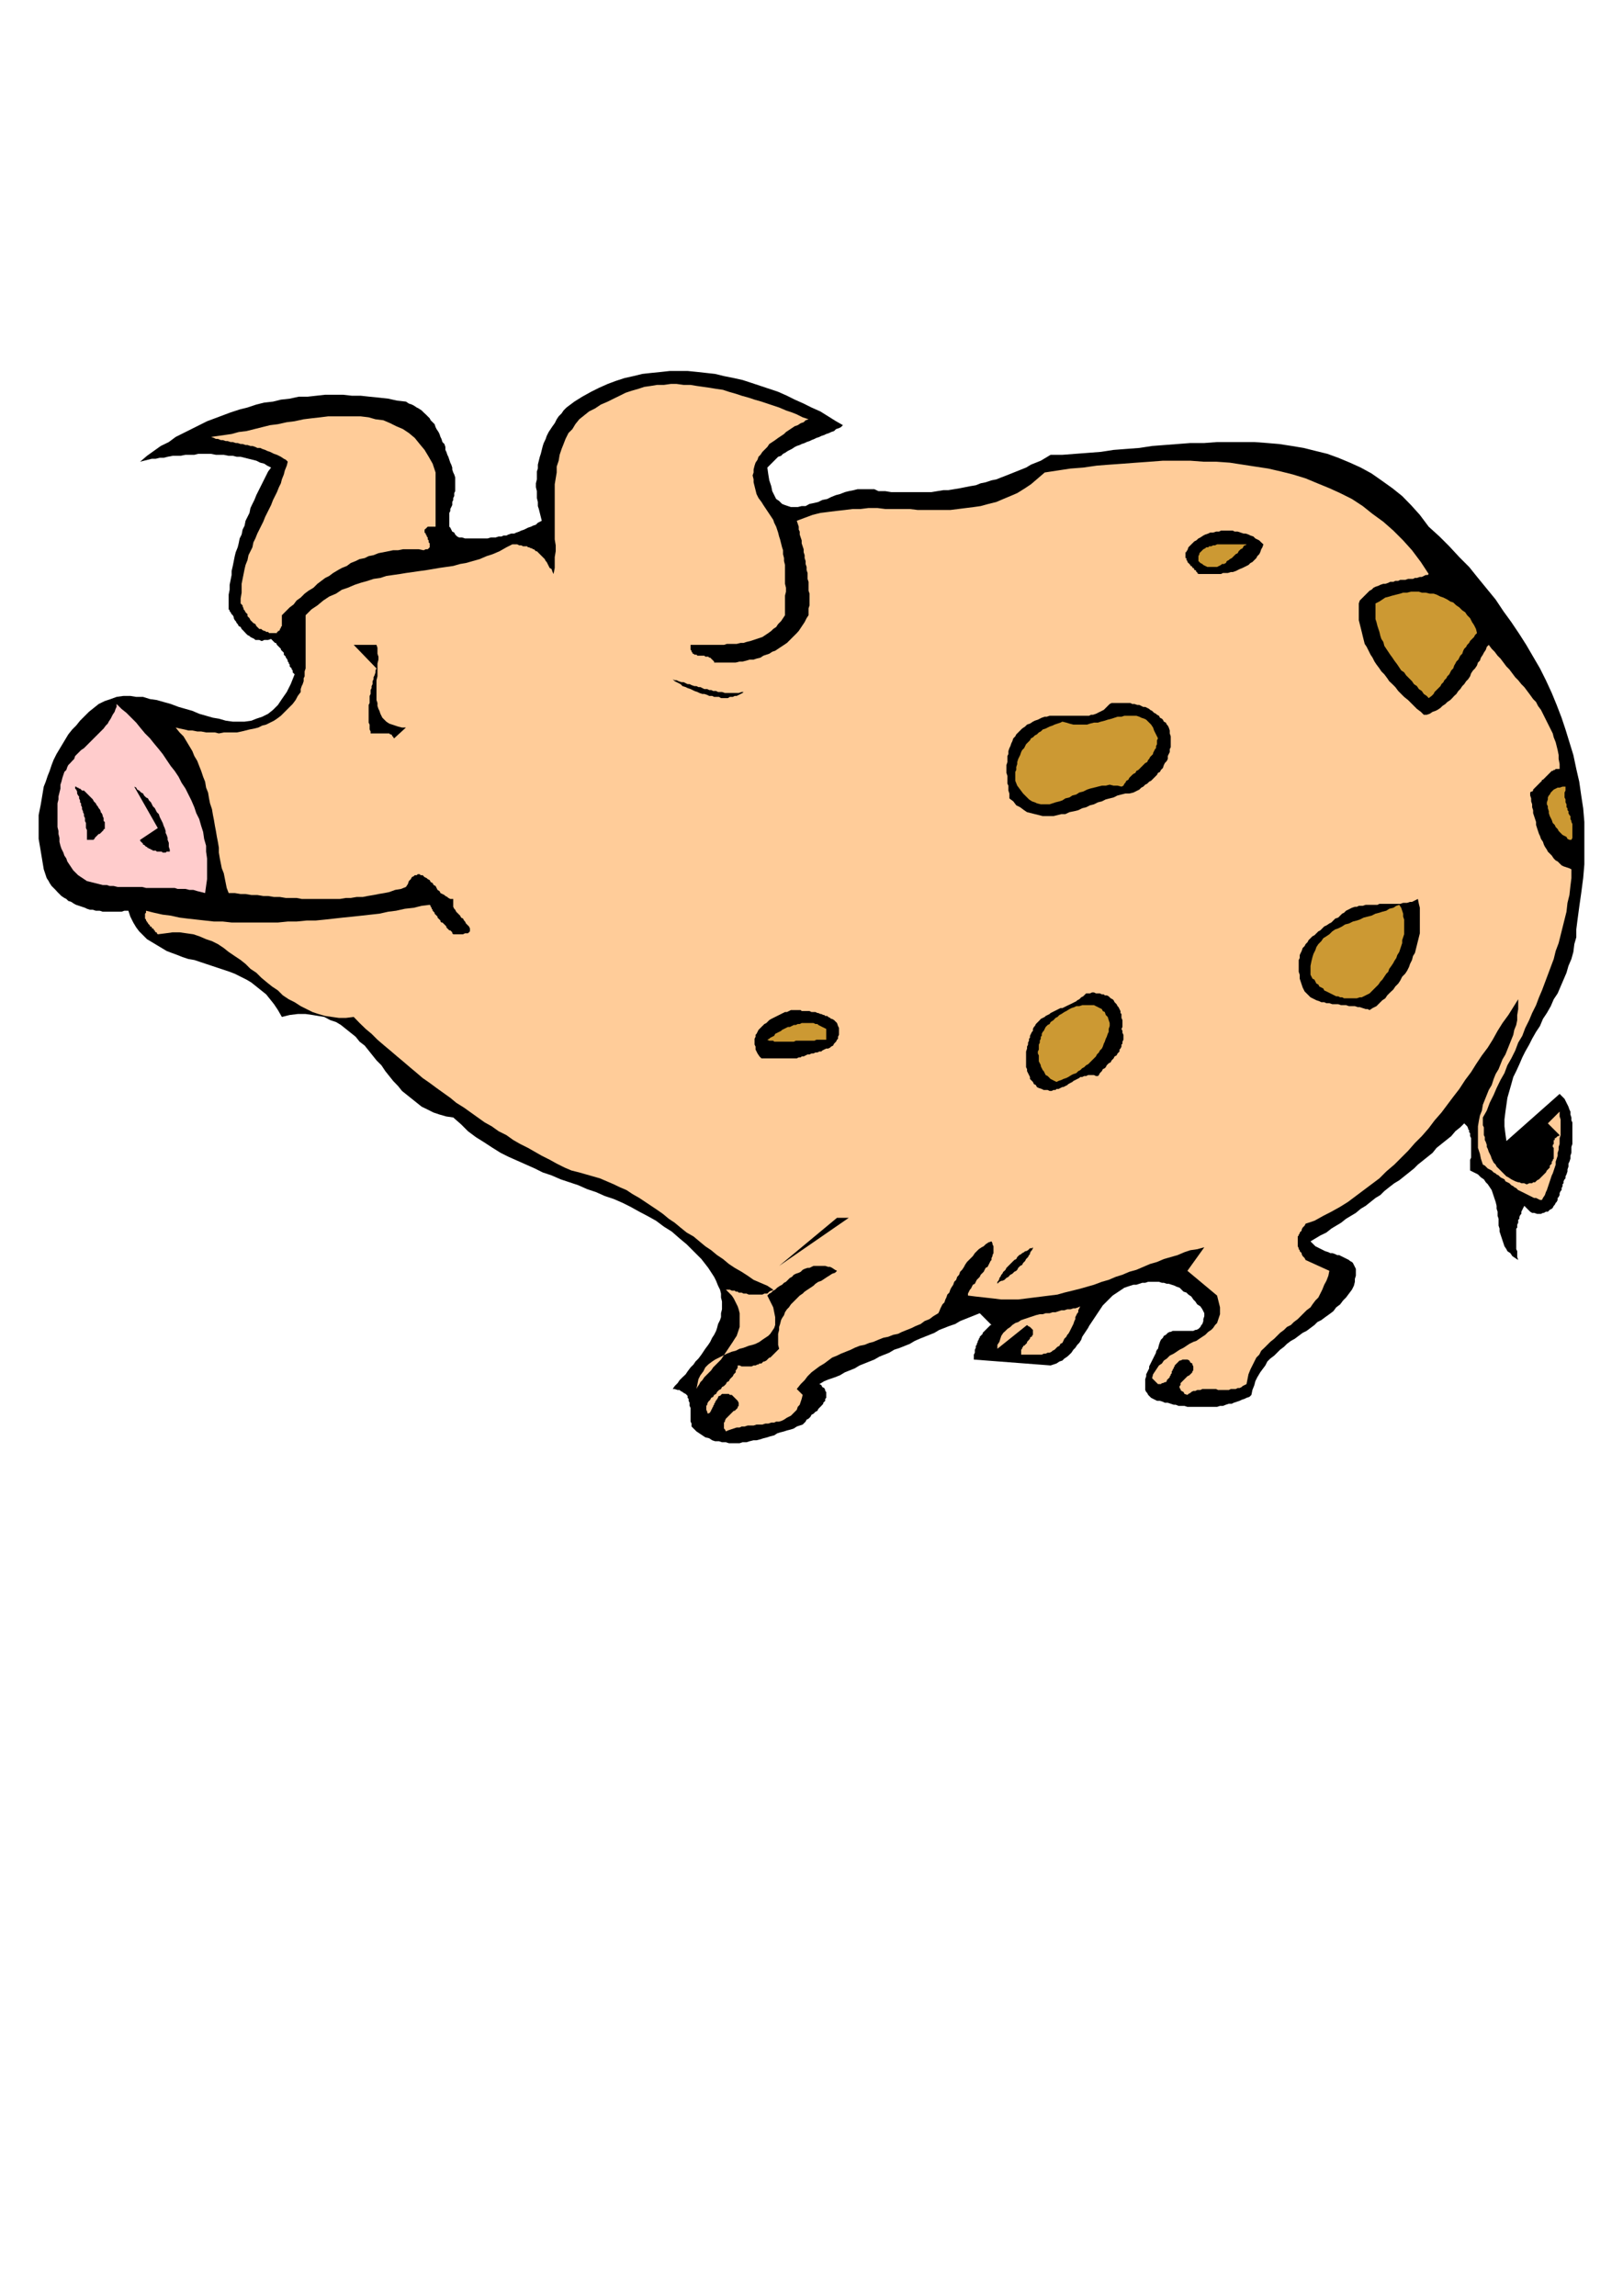
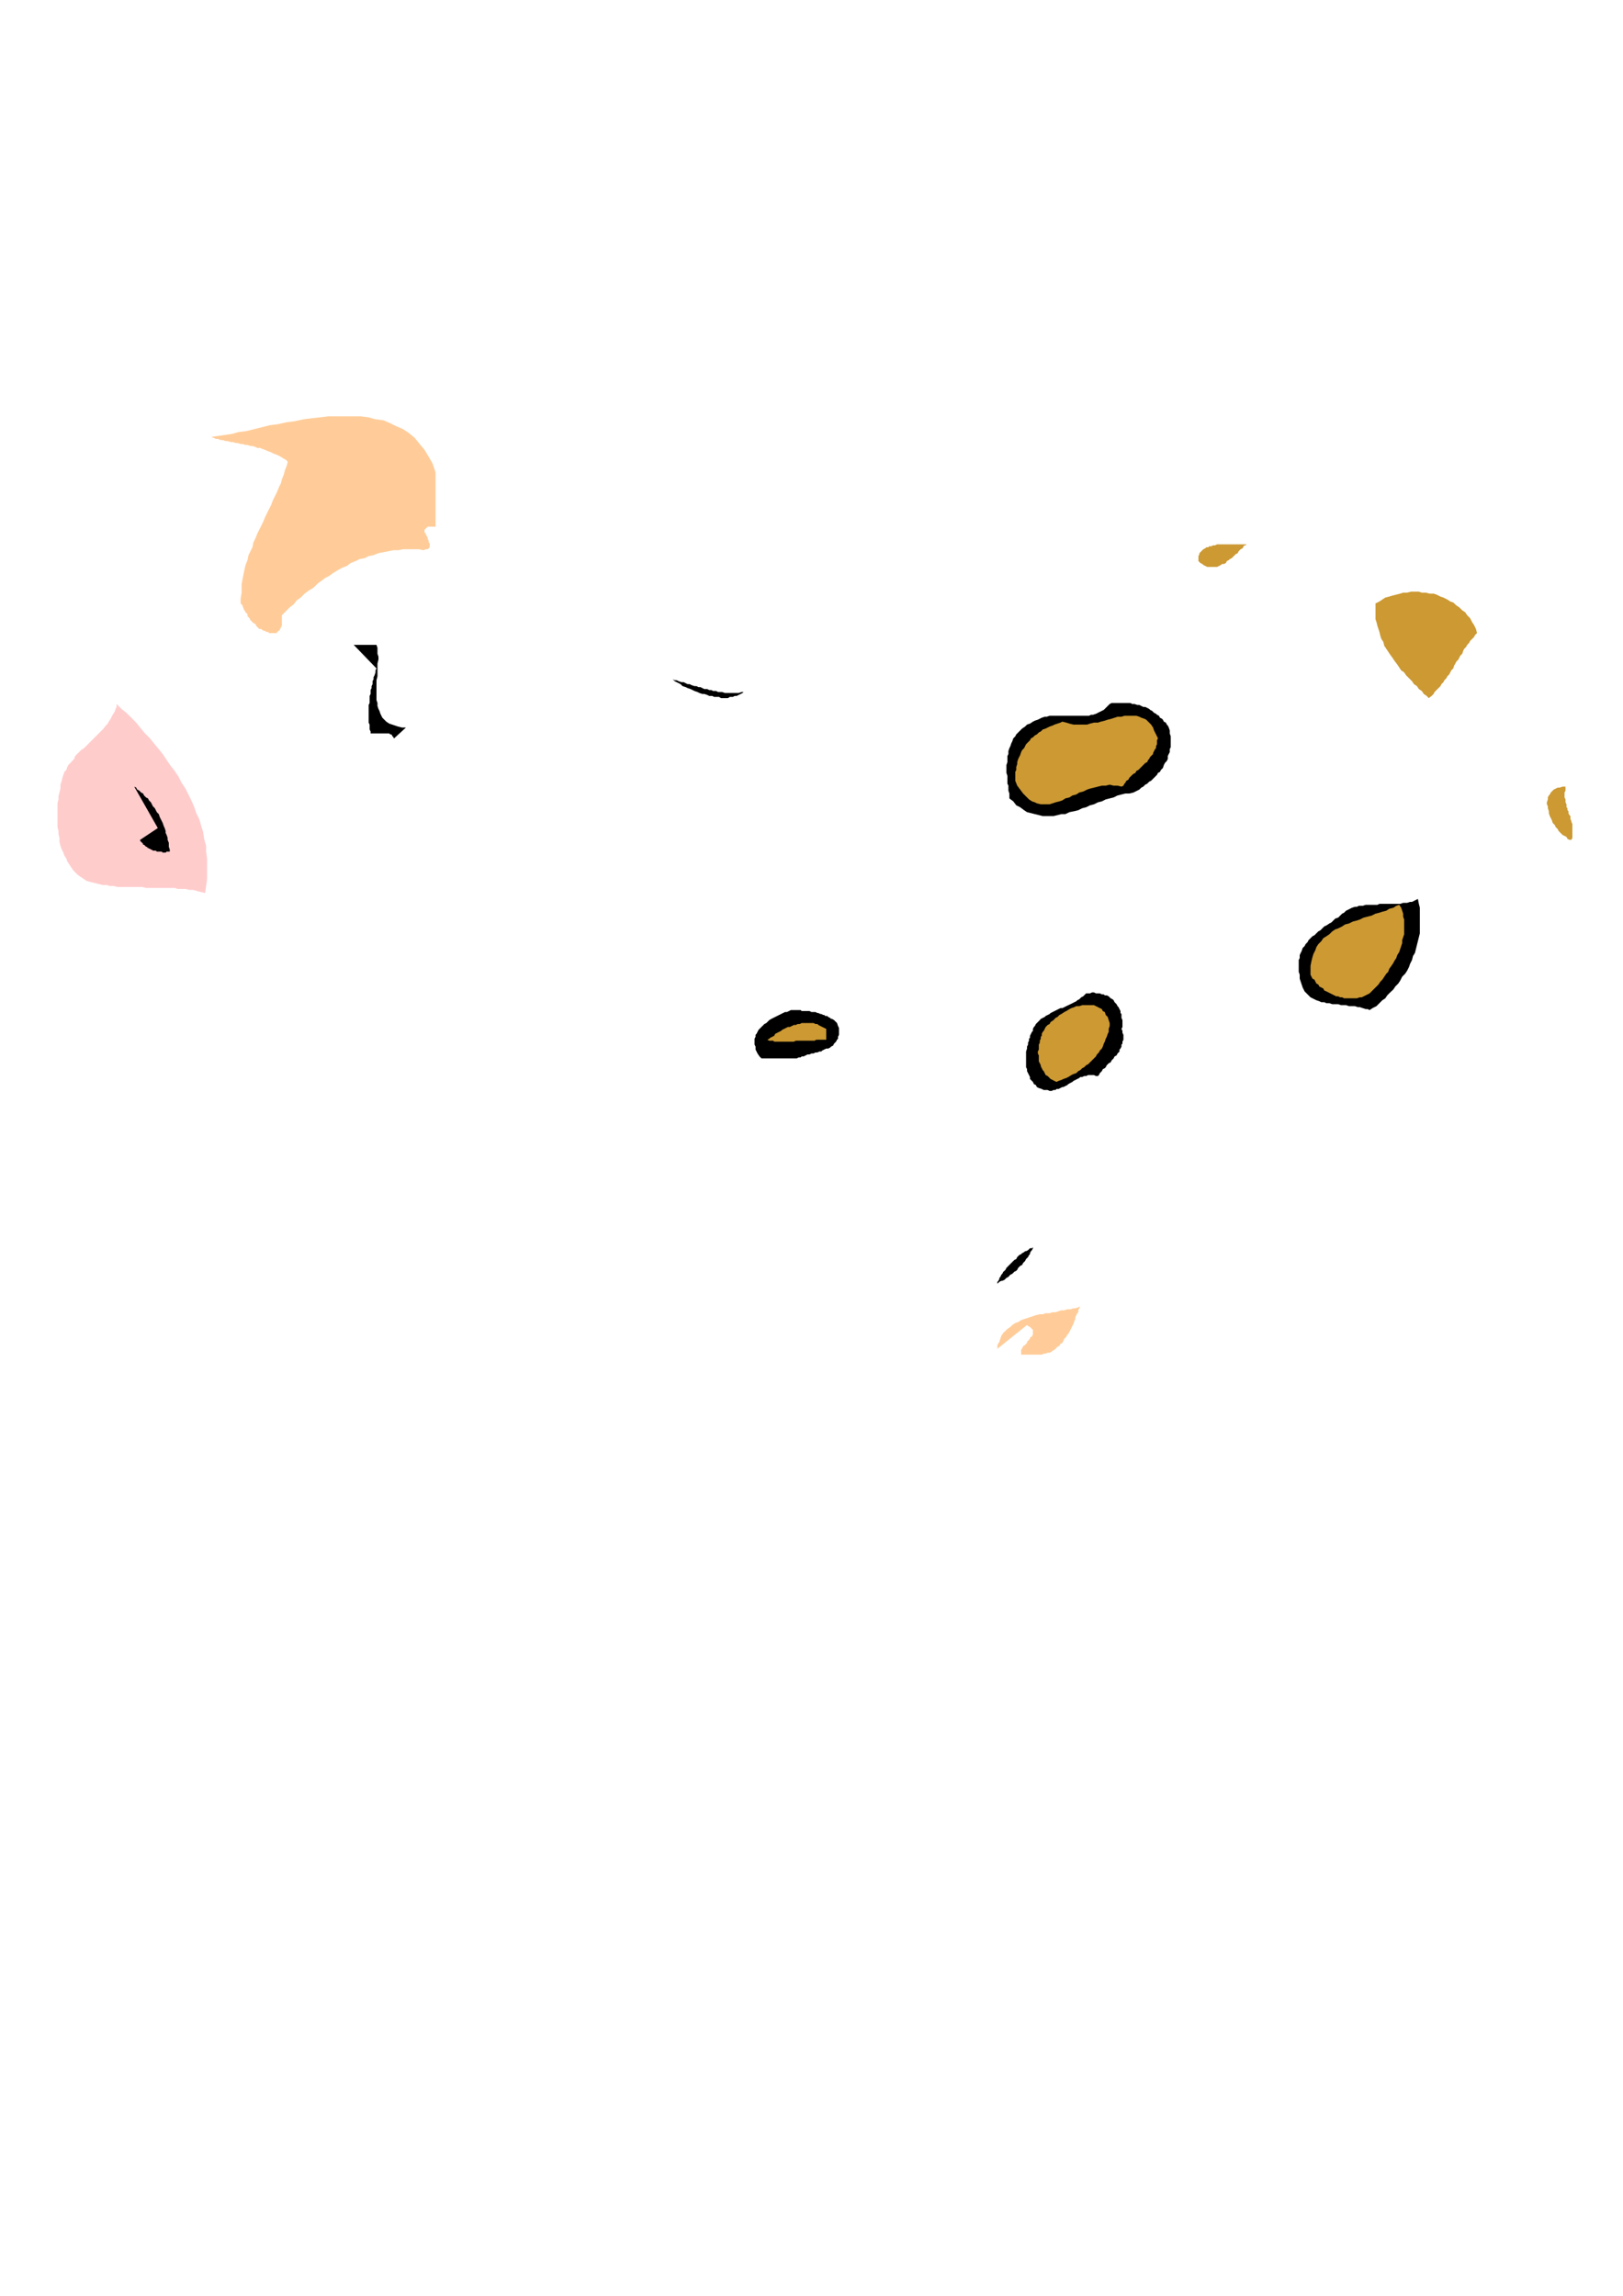
<svg xmlns="http://www.w3.org/2000/svg" height="841.89pt" viewBox="0 0 595.276 841.89" width="595.276pt" version="1.1" id="1ad0e680-f60c-11ea-9277-dcc15c148e23">
  <g>
-     <path style="fill:#000000;" d="M 309.158,155.913 L 308.438,156.633 307.718,156.993 306.638,157.353 305.918,158.073 304.838,158.433 304.118,158.793 303.038,159.153 302.318,159.513 301.238,159.873 300.518,160.233 299.438,160.593 298.718,160.953 297.638,161.385 296.918,161.745 295.838,162.105 295.118,162.465 294.038,162.825 293.318,163.185 292.238,163.545 291.518,163.905 290.438,164.625 289.718,164.985 288.998,165.345 287.918,166.065 287.198,166.425 286.478,167.145 285.398,167.505 284.678,168.225 283.958,168.945 283.238,169.665 282.518,170.385 281.438,171.465 281.798,173.985 282.158,176.145 282.878,178.305 283.238,180.105 283.958,181.545 284.678,182.985 285.758,183.705 286.838,184.785 287.918,185.217 288.998,185.577 290.078,185.937 291.518,185.937 292.598,185.937 294.038,185.577 295.478,185.577 296.918,184.785 298.718,184.425 300.158,184.065 301.598,183.345 303.398,182.985 304.838,182.265 306.638,181.545 308.078,181.185 309.878,180.465 311.318,180.105 313.118,179.745 314.558,179.385 316.358,179.385 317.798,179.385 319.238,179.385 320.678,179.385 322.19,180.105 324.71,180.105 326.87,180.465 329.03,180.465 331.19,180.465 333.35,180.465 335.51,180.465 337.67,180.465 339.83,180.465 341.63,180.465 343.79,180.105 346.022,179.745 347.822,179.745 349.982,179.385 352.142,179.025 353.942,178.665 355.742,178.305 357.902,177.945 359.702,177.225 361.502,176.865 363.662,176.145 365.462,175.785 367.262,175.065 369.134,174.345 370.934,173.625 372.734,172.905 374.534,172.185 376.334,171.465 378.134,170.385 379.934,169.665 381.734,168.945 383.534,167.865 385.334,166.785 389.654,166.785 394.406,166.425 399.086,166.065 403.766,165.705 408.446,164.985 413.126,164.625 417.878,164.265 422.558,163.545 427.238,163.185 431.918,162.825 436.598,162.465 441.71,162.465 446.39,162.105 451.07,162.105 455.39,162.105 460.07,162.105 464.822,162.465 469.142,162.825 473.822,163.545 478.142,164.265 482.462,165.345 486.854,166.425 490.814,167.865 495.134,169.665 499.094,171.465 503.054,173.625 506.654,176.145 510.686,179.025 514.286,181.905 517.526,185.217 520.766,188.817 524.006,193.137 527.966,196.737 531.566,200.337 535.238,204.297 538.838,207.897 542.078,211.929 545.318,215.889 548.558,219.849 551.438,224.169 554.318,228.129 557.27,232.521 559.79,236.481 562.31,240.801 564.83,245.121 566.99,249.441 569.15,254.121 570.95,258.513 572.75,263.193 574.19,267.513 575.63,272.193 577.07,276.873 578.15,281.985 579.23,286.665 579.95,291.705 580.67,296.385 581.102,301.425 581.102,306.537 581.102,311.577 581.102,316.977 580.67,322.017 579.95,327.489 579.23,332.529 578.51,337.929 578.15,340.809 578.15,343.689 577.43,346.209 577.07,349.089 576.35,351.681 575.27,354.201 574.55,356.721 573.47,359.241 572.39,361.761 571.31,364.281 569.87,366.441 568.79,368.961 567.35,371.481 565.91,373.641 564.83,376.233 563.39,378.393 561.95,380.913 560.87,383.073 559.43,385.593 558.35,387.753 557.27,390.273 556.118,392.793 555.038,394.953 554.318,397.545 553.598,400.065 552.878,402.585 552.518,405.105 552.158,407.625 551.798,410.505 551.798,413.025 552.158,415.905 552.518,418.425 572.03,401.145 572.39,401.505 573.11,402.225 573.83,402.945 574.19,403.665 574.55,404.385 574.91,405.105 575.27,405.825 575.63,406.905 575.99,407.625 575.99,408.705 576.35,409.785 576.35,410.865 576.71,411.585 576.71,412.665 576.71,413.745 576.71,414.825 576.71,415.905 576.71,416.985 576.71,418.425 576.71,419.505 576.35,420.585 576.35,421.665 576.35,422.745 575.99,423.825 575.99,424.905 575.63,425.985 575.27,426.705 575.27,427.785 574.91,428.865 574.91,429.585 574.55,430.665 574.19,431.385 574.19,432.105 573.83,432.465 573.47,433.185 573.47,433.905 573.11,434.265 573.11,434.985 572.75,435.705 572.75,436.425 572.39,436.785 572.03,437.505 572.03,438.225 571.67,438.945 571.31,439.305 571.31,440.025 570.95,440.745 570.59,441.105 570.23,441.825 569.87,442.185 569.51,442.905 569.15,443.265 568.43,443.625 568.07,443.985 567.71,444.345 566.99,444.345 566.27,444.777 565.91,444.777 565.19,445.137 564.47,445.137 563.75,445.137 562.67,444.777 561.95,444.777 561.23,444.345 559.07,442.185 558.71,442.905 558.35,443.625 557.99,444.345 557.99,445.137 557.63,445.497 557.27,446.217 557.27,446.937 556.838,447.297 556.838,448.017 556.838,448.377 556.478,449.097 556.478,449.457 556.478,450.177 556.118,450.537 556.118,451.257 556.118,451.617 556.118,452.337 556.118,452.697 556.118,453.417 556.118,453.777 556.118,454.497 556.118,454.857 556.118,455.577 556.118,456.297 556.118,457.017 556.118,457.377 556.118,458.097 556.478,458.817 556.478,459.537 556.478,460.257 556.478,460.977 556.838,462.057 555.758,461.337 554.678,460.617 553.958,459.537 552.878,458.817 552.518,458.097 551.798,457.017 551.438,455.937 551.078,454.857 550.718,453.777 550.358,452.697 549.998,451.617 549.998,450.537 549.638,449.457 549.638,448.017 549.638,446.937 549.278,445.857 549.278,444.345 548.918,443.265 548.918,442.185 548.558,440.745 548.198,439.665 547.838,438.585 547.478,437.505 547.118,436.425 546.398,435.345 545.678,434.265 544.958,433.545 544.238,432.465 543.158,431.745 542.078,430.665 540.638,429.945 539.198,429.225 539.198,428.865 539.198,428.145 539.198,427.785 539.198,427.065 539.198,426.345 539.198,425.985 539.198,425.265 539.558,424.545 539.558,424.185 539.558,423.465 539.558,422.745 539.558,422.385 539.558,421.665 539.558,421.305 539.558,420.585 539.558,419.865 539.558,419.505 539.558,418.785 539.558,418.425 539.558,417.705 539.558,417.345 539.198,416.625 539.198,416.265 539.198,415.545 538.838,415.185 538.838,414.465 538.478,414.105 538.478,413.745 538.118,413.025 537.758,412.665 537.398,412.305 537.038,411.945 535.598,413.385 533.798,414.825 532.286,416.625 530.486,418.065 528.686,419.505 526.886,420.945 525.446,422.745 523.646,424.185 521.846,425.625 520.046,427.065 518.606,428.505 516.806,429.945 515.006,431.385 513.206,432.825 511.406,433.905 509.534,435.345 507.734,436.785 506.294,438.225 504.494,439.305 502.694,440.745 500.894,442.185 499.094,443.265 497.294,444.777 495.494,445.857 493.694,446.937 491.894,448.377 490.094,449.457 488.294,450.537 486.494,451.977 484.262,453.057 482.462,454.137 480.662,455.217 481.382,455.937 481.742,456.297 482.462,457.017 483.182,457.377 483.902,457.737 484.622,458.097 485.342,458.457 486.062,458.817 487.214,459.177 487.934,459.537 488.654,459.537 489.734,459.897 490.454,460.257 491.174,460.257 491.894,460.617 492.614,460.977 493.334,461.337 494.054,461.697 494.774,462.057 495.134,462.417 495.854,462.777 496.214,463.137 496.574,463.857 496.934,464.577 497.294,465.297 497.294,466.017 497.294,466.737 497.294,467.817 496.934,468.969 496.934,470.049 496.574,471.489 495.854,472.929 494.774,474.369 493.694,475.809 492.614,476.889 491.534,478.329 490.094,479.409 489.014,480.849 487.574,481.929 486.062,483.009 484.622,484.089 483.182,484.809 482.102,485.889 480.662,486.969 479.222,488.049 477.782,488.769 476.342,489.849 474.902,490.929 473.462,491.721 472.022,492.801 470.942,493.881 469.502,494.961 468.422,496.041 467.342,497.121 465.902,498.201 464.822,499.281 464.102,500.721 463.022,502.161 462.23,503.241 461.15,505.041 460.43,506.481 460.07,507.921 459.35,509.721 458.99,511.521 458.27,512.241 457.19,512.601 456.47,512.961 455.39,513.321 454.67,513.681 453.59,514.041 452.51,514.401 451.79,514.761 450.71,514.761 449.63,515.121 448.55,515.553 447.47,515.553 446.39,515.913 445.31,515.913 444.23,515.913 443.15,515.913 442.07,515.913 440.99,515.913 439.91,515.913 438.758,515.913 437.678,515.913 436.598,515.913 435.518,515.913 434.438,515.553 433.358,515.553 432.278,515.553 431.198,515.121 430.478,515.121 429.398,514.761 428.318,514.401 427.238,514.401 426.518,514.041 425.438,513.681 424.358,513.681 423.638,513.321 422.918,512.961 422.198,512.601 421.478,511.881 421.118,511.521 420.758,510.801 420.398,510.441 420.038,509.721 420.038,509.001 420.038,508.641 420.038,507.921 420.038,507.201 420.038,506.481 420.038,505.761 420.398,504.681 420.398,503.961 420.758,503.241 421.118,502.521 421.478,501.801 421.478,501.081 421.838,500.361 422.198,499.641 422.558,498.921 422.918,498.201 423.278,497.481 423.638,496.761 423.998,496.041 423.998,495.681 424.358,494.961 424.718,494.601 425.078,493.161 425.438,492.081 425.798,491.289 426.518,490.569 426.878,489.849 427.598,489.489 428.318,488.769 429.038,488.409 429.398,488.409 430.118,488.049 430.838,488.049 431.558,488.049 432.278,488.049 432.998,488.049 433.718,488.049 434.438,488.049 435.158,488.049 435.878,488.049 436.598,488.049 436.958,488.049 437.678,488.049 438.398,487.689 438.758,487.689 439.55,487.329 439.91,486.969 440.27,486.609 440.63,485.889 440.99,485.529 441.35,484.449 441.35,483.729 441.71,482.649 441.71,481.569 440.99,480.129 440.27,479.049 439.118,478.329 438.398,477.249 437.678,476.529 436.958,475.449 435.878,474.729 435.158,474.009 434.078,473.649 433.358,472.929 432.638,472.209 431.558,471.849 430.838,471.489 429.758,471.129 428.678,470.769 427.958,470.769 426.878,470.409 426.158,470.409 425.078,470.049 423.998,470.049 422.918,470.049 422.198,470.049 421.118,470.049 420.038,470.409 418.958,470.409 417.878,470.769 416.798,471.129 415.718,471.129 414.566,471.489 413.486,471.849 412.406,472.209 411.326,472.929 410.246,473.649 409.166,474.369 408.086,475.089 407.006,476.169 406.286,476.889 405.206,477.969 404.486,478.689 403.766,479.769 403.046,480.849 402.326,481.929 401.606,483.009 400.886,484.089 400.166,485.169 399.446,486.249 399.086,486.969 398.366,488.049 397.646,489.129 396.926,490.209 396.566,491.289 395.846,492.441 395.126,493.161 394.406,494.241 393.686,494.961 392.966,496.041 392.246,496.761 391.454,497.481 390.374,498.201 389.654,498.921 388.574,499.281 387.494,500.001 386.414,500.361 385.334,500.721 357.182,498.561 357.182,498.201 357.182,497.481 357.182,497.121 357.182,496.761 357.542,496.041 357.542,495.681 357.542,495.321 357.542,494.961 357.902,494.241 357.902,493.881 357.902,493.521 358.262,493.161 358.262,492.801 358.622,492.081 358.622,491.721 358.982,491.289 358.982,490.929 359.342,490.569 359.342,490.209 359.702,489.849 360.062,489.489 360.422,489.129 360.422,488.769 360.782,488.409 361.142,488.049 361.502,487.689 361.862,487.329 362.222,486.969 362.582,486.609 362.942,486.249 363.302,485.889 363.662,485.889 359.342,481.569 357.542,482.289 355.742,483.009 353.942,483.729 352.142,484.449 350.342,485.529 348.182,486.249 346.382,486.969 344.51,487.689 342.71,488.769 340.91,489.489 339.11,490.209 337.31,490.929 335.51,491.721 333.71,492.801 331.91,493.521 330.11,494.241 327.95,494.961 326.15,496.041 324.35,496.761 322.55,497.481 320.678,498.561 318.878,499.281 317.078,500.001 315.278,500.721 313.478,501.801 311.678,502.521 309.878,503.241 308.078,504.321 306.278,505.041 304.118,505.761 302.318,506.481 300.518,507.561 301.238,507.921 301.598,508.641 302.318,509.001 302.678,509.721 302.678,510.081 303.038,510.441 303.038,511.161 303.038,511.521 303.038,512.241 303.038,512.601 302.678,512.961 302.678,513.681 302.318,514.041 301.958,514.401 301.958,514.761 301.238,515.553 300.878,515.913 300.518,516.273 300.158,516.633 299.798,517.353 299.078,517.713 298.718,518.073 298.358,518.433 297.638,518.793 297.278,519.513 296.918,519.873 296.558,520.233 295.838,520.593 295.478,521.313 295.118,521.673 294.758,522.033 294.398,522.393 293.318,522.753 292.238,523.113 291.158,523.833 290.078,524.193 288.638,524.553 287.558,524.913 286.118,525.273 285.038,525.633 283.958,526.353 282.518,526.713 281.438,527.073 279.998,527.433 278.918,527.793 277.478,528.153 276.398,528.153 274.958,528.513 273.806,528.873 272.366,528.873 271.286,529.233 269.846,529.233 268.766,529.233 267.326,529.233 266.246,528.873 264.806,528.873 263.726,528.513 262.286,528.513 261.206,528.153 260.126,527.433 258.686,527.073 257.606,526.353 256.526,525.633 255.446,524.913 255.086,524.553 254.726,524.193 254.366,523.833 254.006,523.473 253.646,523.113 253.646,522.393 253.646,522.033 253.286,521.313 253.286,520.953 253.286,520.233 253.286,519.513 253.286,518.793 253.286,518.433 253.286,517.713 253.286,516.993 253.286,516.273 252.926,515.553 252.926,514.761 252.926,514.401 252.566,513.681 252.566,512.961 252.206,512.601 252.206,511.881 251.846,511.521 251.486,511.161 250.766,510.801 250.334,510.441 249.614,510.081 249.254,509.721 248.534,509.721 247.454,509.361 246.734,509.361 247.454,508.281 248.534,507.201 249.254,506.121 250.334,505.041 251.486,503.961 252.206,502.881 253.286,501.441 254.366,500.361 255.086,499.281 256.166,498.201 257.246,496.761 257.966,495.681 258.686,494.601 259.766,493.161 260.486,492.081 261.206,490.569 261.926,489.489 262.646,488.049 263.006,486.969 263.366,485.529 264.086,484.089 264.446,483.009 264.446,481.569 264.806,480.129 264.806,478.689 264.806,477.249 264.446,475.809 264.446,474.369 264.086,472.929 263.366,471.489 262.646,469.689 261.926,468.249 259.766,464.937 257.246,461.697 254.726,459.177 251.846,456.297 249.254,454.137 246.374,451.617 243.494,449.817 240.614,447.657 237.374,445.857 234.494,444.345 231.254,442.545 228.374,441.105 225.062,439.665 221.822,438.585 218.582,437.145 215.342,436.065 212.102,434.625 208.862,433.545 205.622,432.465 202.31,431.025 199.07,429.945 196.19,428.505 192.95,427.065 189.71,425.625 186.47,424.185 183.59,422.745 180.71,420.945 177.398,418.785 174.518,416.985 171.638,414.825 169.118,412.305 166.238,409.785 163.718,409.425 161.198,408.705 159.038,407.985 156.878,406.905 154.646,405.825 152.846,404.385 151.046,402.945 149.246,401.505 147.446,400.065 146.006,398.265 144.206,396.393 142.766,394.593 141.326,392.793 139.886,390.633 138.086,388.833 136.646,387.033 135.206,385.233 133.766,383.433 131.894,381.993 130.454,380.193 128.654,378.753 126.854,377.313 125.054,375.873 123.254,374.793 121.094,374.073 118.934,372.921 116.774,372.561 114.614,372.201 112.094,371.841 109.214,371.841 106.262,372.201 103.382,372.921 101.942,370.401 100.502,368.241 99.062,366.441 97.622,364.641 95.822,363.201 94.022,361.761 92.222,360.321 90.422,359.241 88.262,358.161 86.102,357.081 84.23,356.361 82.07,355.641 79.91,354.921 77.75,354.201 75.59,353.481 73.43,352.761 71.27,352.041 69.11,351.681 66.95,350.961 65.15,350.241 62.99,349.449 61.118,348.729 59.318,347.649 57.518,346.569 55.718,345.489 53.918,344.409 52.478,342.969 51.038,341.529 49.958,340.089 48.878,338.289 47.798,336.129 47.078,333.969 45.638,333.969 44.558,334.329 43.478,334.329 42.038,334.329 40.958,334.329 39.878,334.329 38.798,334.329 37.646,334.329 36.566,333.969 35.126,333.969 34.046,333.609 32.966,333.609 31.886,333.249 31.166,332.889 30.086,332.529 29.006,332.169 27.926,331.809 27.206,331.449 26.126,330.729 25.046,330.369 24.326,329.649 23.606,329.289 22.526,328.569 21.806,327.849 21.086,327.129 20.366,326.337 19.646,325.617 18.926,324.897 18.206,323.817 17.846,323.097 17.126,322.017 16.766,320.937 16.046,318.777 15.686,316.617 15.326,314.457 14.966,312.297 14.606,310.137 14.174,307.617 14.174,305.457 14.174,303.297 14.174,301.065 14.174,298.905 14.606,296.745 14.966,294.945 15.326,292.785 15.686,290.625 16.046,288.465 16.766,286.665 17.486,284.505 18.206,282.705 18.926,280.545 19.646,278.673 20.726,276.513 21.806,274.713 22.886,272.913 23.966,271.113 25.046,269.313 26.486,267.513 27.926,266.073 29.366,264.273 30.806,262.833 32.606,261.033 34.406,259.593 36.206,258.153 38.438,257.073 40.598,256.353 42.758,255.561 45.278,255.201 47.798,255.201 49.958,255.561 52.478,255.561 54.998,256.353 57.518,256.713 60.038,257.433 62.63,258.153 65.51,259.233 68.03,259.953 70.55,260.673 73.07,261.753 75.59,262.473 78.11,263.193 80.27,263.553 82.79,264.273 85.382,264.633 87.542,264.633 89.702,264.633 92.222,264.273 94.022,263.553 96.182,262.833 98.342,261.753 100.142,260.313 101.942,258.513 103.382,256.353 105.182,253.761 106.622,250.881 108.062,247.281 107.702,246.921 107.342,246.561 107.342,245.841 106.982,245.481 106.982,245.121 106.622,244.761 106.262,244.401 106.262,243.681 105.902,243.321 105.902,242.961 105.542,242.601 105.542,242.241 105.182,241.521 104.822,241.161 104.822,240.801 104.462,240.441 104.102,240.081 104.102,239.361 103.742,239.001 103.382,238.641 103.022,238.281 103.022,237.921 102.662,237.561 102.302,237.201 101.942,236.841 101.582,236.481 101.222,235.761 100.862,235.761 100.502,235.401 100.142,235.041 99.782,234.681 99.422,234.321 98.342,234.681 97.622,234.681 96.902,234.681 96.182,235.041 95.822,235.041 95.102,234.681 94.382,234.681 93.662,234.681 93.302,234.321 92.582,233.961 91.862,233.601 91.502,233.241 90.782,232.881 90.422,232.521 90.062,232.161 89.342,231.369 88.982,231.009 88.622,230.649 88.262,229.929 87.542,229.569 87.182,228.849 86.822,228.489 86.462,227.769 86.102,227.409 85.742,226.689 85.742,226.329 85.382,225.609 84.95,225.249 84.59,224.529 84.23,224.169 84.23,223.809 83.87,223.449 83.87,221.649 83.87,219.849 83.87,218.049 84.23,216.249 84.23,214.449 84.59,212.649 84.95,210.849 84.95,209.409 85.382,207.537 85.742,205.737 86.102,203.937 86.462,202.497 87.182,200.697 87.542,199.257 87.902,197.457 88.622,196.017 88.982,194.217 89.702,192.777 90.062,190.977 90.782,189.537 91.502,188.097 91.862,186.297 92.582,184.785 93.302,183.345 94.022,181.545 94.742,180.105 95.462,178.665 96.182,177.225 96.902,175.785 97.622,174.345 98.342,172.905 99.422,171.465 97.982,170.745 96.902,170.025 95.462,169.665 94.022,168.945 92.582,168.585 91.142,168.225 89.702,167.865 88.262,167.505 86.822,167.505 85.382,167.145 83.87,167.145 82.07,166.785 80.63,166.785 79.19,166.785 77.39,166.425 75.95,166.425 74.15,166.425 72.71,166.425 71.27,166.785 69.47,166.785 68.03,166.785 66.23,167.145 64.79,167.145 63.35,167.145 61.478,167.505 60.038,167.865 58.598,167.865 57.158,168.225 55.718,168.225 54.278,168.585 52.838,168.945 51.398,169.305 53.918,167.145 56.438,165.345 58.958,163.545 61.91,162.105 64.43,160.233 67.31,158.793 70.19,157.353 73.07,155.913 75.95,154.473 78.83,153.393 81.71,152.313 84.59,151.233 87.902,150.153 90.782,149.433 94.022,148.353 96.902,147.633 100.142,147.273 103.022,146.553 106.262,146.193 109.574,145.473 112.814,145.473 116.054,145.113 119.294,144.753 122.534,144.753 125.774,144.753 129.014,145.113 132.254,145.113 135.566,145.473 139.166,145.833 142.406,146.193 145.646,146.913 148.886,147.273 149.966,147.993 151.046,148.353 151.766,148.713 152.846,149.433 153.566,149.793 154.646,150.513 155.366,151.233 156.158,151.953 156.878,152.673 157.598,153.393 157.958,154.113 158.678,154.833 159.398,155.553 159.758,156.633 160.118,157.353 160.838,158.433 161.198,159.153 161.558,160.233 161.918,160.953 162.278,162.105 162.998,162.825 163.358,163.905 163.358,164.985 163.718,165.705 164.078,166.785 164.438,167.505 164.798,168.585 165.158,169.665 165.518,170.385 165.878,171.465 165.878,172.185 166.238,173.265 166.598,173.985 166.958,175.065 166.958,175.785 166.958,176.865 166.958,177.585 166.958,178.305 166.958,179.385 166.958,180.105 166.598,180.825 166.598,181.905 166.238,182.625 166.238,183.345 165.878,184.065 165.878,185.217 165.518,185.937 165.158,186.657 165.158,187.377 164.798,188.097 164.798,188.817 164.798,189.537 164.798,190.257 164.798,190.977 164.798,191.697 164.798,192.417 164.798,193.137 165.158,193.497 165.518,194.217 165.878,194.937 166.598,195.297 166.958,196.017 167.678,196.737 168.398,197.097 169.478,197.097 170.558,197.457 171.638,197.457 172.718,197.457 173.798,197.457 174.878,197.457 175.958,197.457 176.678,197.457 177.758,197.457 178.838,197.457 179.99,197.097 181.07,197.097 181.79,197.097 182.87,196.737 183.95,196.737 184.67,196.377 185.75,196.377 186.47,196.017 187.55,195.657 188.63,195.657 189.35,195.297 190.43,194.937 191.15,194.577 192.23,194.217 192.95,193.857 193.67,193.497 194.75,193.137 195.47,192.777 196.55,192.417 197.27,191.697 197.99,191.337 198.71,190.977 198.35,189.537 197.99,188.097 197.63,186.657 197.27,185.577 197.27,184.065 196.91,182.625 196.91,181.185 196.91,180.105 196.55,178.665 196.55,177.225 196.91,175.785 196.91,174.345 196.91,172.905 197.27,171.825 197.27,170.385 197.63,168.945 197.99,167.505 198.35,166.425 198.71,164.985 199.07,163.545 199.43,162.465 200.15,160.953 200.51,159.873 201.23,158.433 201.95,157.353 202.67,156.273 203.462,155.193 204.182,153.753 204.902,152.673 205.982,151.593 206.702,150.513 207.782,149.433 210.662,147.273 213.542,145.473 216.782,143.673 219.662,142.233 222.902,140.793 225.782,139.713 229.094,138.633 232.334,137.913 235.574,137.121 238.814,136.761 242.414,136.401 245.654,136.041 248.894,136.041 252.206,136.041 255.806,136.401 259.046,136.761 262.286,137.121 265.526,137.913 269.126,138.633 272.366,139.353 275.678,140.433 278.918,141.513 282.158,142.593 285.398,143.673 288.638,145.113 291.518,146.553 294.758,147.993 297.638,149.433 300.878,150.873 303.758,152.673 306.638,154.473 309.158,155.913 Z" />
-     <path style="fill:#ffcc99;" d="M 296.558,153.753 L 295.478,154.113 294.758,154.833 293.678,155.193 292.598,155.913 291.518,156.273 290.438,156.993 289.358,157.713 288.278,158.433 287.558,159.153 286.478,159.873 285.398,160.593 284.318,161.385 283.238,162.105 282.158,162.825 281.438,163.905 280.718,164.625 279.638,165.705 278.918,166.785 278.198,167.505 277.838,168.585 277.118,169.665 276.758,170.745 276.398,172.185 276.398,173.265 276.038,174.345 276.398,175.785 276.398,176.865 276.758,178.305 277.118,179.745 277.478,181.185 278.198,182.625 279.278,184.065 279.998,185.217 280.718,186.297 281.438,187.377 282.158,188.457 282.878,189.537 283.598,190.617 283.958,191.697 284.678,193.137 285.038,194.217 285.398,195.297 285.758,196.737 286.118,197.817 286.478,199.257 286.838,200.697 287.198,201.777 287.198,203.217 287.558,204.657 287.558,205.737 287.918,207.177 287.918,208.689 287.918,210.129 287.918,211.569 287.918,212.649 287.918,214.089 288.278,215.529 288.278,216.969 287.918,218.409 287.918,219.849 287.918,221.289 287.918,222.729 287.918,224.169 287.918,225.609 287.198,226.689 286.478,227.769 285.398,228.849 284.678,229.929 283.598,230.649 282.878,231.369 281.798,232.161 280.718,232.881 279.638,233.601 278.558,233.961 277.478,234.321 276.398,234.681 275.318,235.041 273.806,235.401 272.726,235.761 271.646,235.761 270.206,236.121 269.126,236.121 268.046,236.121 266.606,236.121 265.526,236.481 264.446,236.481 263.006,236.481 261.926,236.481 260.846,236.481 259.406,236.481 258.326,236.481 257.246,236.481 256.166,236.481 255.086,236.481 254.006,236.481 253.286,236.481 253.286,236.841 253.286,237.561 253.286,237.921 253.286,238.281 253.646,238.641 253.646,239.001 254.006,239.361 254.006,239.721 254.366,239.721 254.726,240.081 255.086,240.081 255.446,240.081 255.806,240.441 256.166,240.441 256.526,240.441 256.886,240.441 257.246,240.441 257.606,240.441 258.326,240.441 258.686,240.801 259.046,240.801 259.406,240.801 259.766,240.801 260.126,241.161 260.486,241.161 260.846,241.521 261.206,241.881 261.566,242.241 261.926,242.601 261.926,242.961 263.366,242.961 264.806,242.961 265.886,242.961 267.326,242.961 268.766,242.961 269.846,242.961 271.286,242.601 272.366,242.601 273.806,242.241 274.958,241.881 276.398,241.881 277.478,241.521 278.918,241.161 279.998,240.441 281.078,240.081 282.158,239.721 283.238,239.001 284.318,238.641 285.398,237.921 286.478,237.201 287.558,236.481 288.638,235.761 289.358,235.041 290.438,233.961 291.158,233.241 292.238,232.161 292.958,231.369 293.678,230.289 294.398,229.209 295.118,228.129 295.838,226.689 296.558,225.609 296.558,224.529 296.558,223.089 296.918,222.009 296.918,220.929 296.918,219.849 296.918,218.769 296.918,217.689 296.558,216.609 296.558,215.529 296.558,214.449 296.558,213.369 296.198,212.289 296.198,211.209 296.198,210.129 295.838,209.049 295.838,207.897 295.478,206.817 295.478,205.737 295.118,204.657 295.118,203.577 294.758,202.497 294.758,201.417 294.398,200.337 294.038,199.257 294.038,198.177 293.678,197.097 293.318,196.017 293.318,194.937 292.958,194.217 292.958,193.137 292.598,192.057 292.238,190.977 295.118,189.897 297.998,188.817 300.878,188.097 303.758,187.737 306.638,187.377 309.878,187.017 312.758,186.657 315.638,186.657 318.518,186.297 321.83,186.297 324.71,186.657 327.59,186.657 330.47,186.657 333.71,186.657 336.59,187.017 339.47,187.017 342.35,187.017 345.662,187.017 348.542,187.017 351.422,186.657 354.302,186.297 357.182,185.937 359.702,185.577 362.582,184.785 365.462,184.065 367.982,182.985 370.574,181.905 373.094,180.825 375.974,179.025 378.134,177.585 380.654,175.425 383.174,173.265 387.854,172.545 392.606,171.825 397.286,171.465 402.326,170.745 407.006,170.385 412.046,170.025 416.798,169.665 421.838,169.305 426.518,168.945 431.558,168.945 436.598,168.945 441.35,169.305 446.03,169.305 451.07,169.665 455.75,170.385 460.43,171.105 465.182,171.825 469.862,172.905 474.182,173.985 478.862,175.425 483.182,177.225 487.574,179.025 491.534,180.825 495.854,182.985 499.814,185.577 503.414,188.457 507.374,191.337 511.046,194.577 514.646,198.177 517.886,201.777 521.126,206.097 524.006,210.489 523.646,210.849 522.926,210.849 522.206,211.209 521.486,211.569 520.766,211.569 519.686,211.929 518.966,211.929 518.246,212.289 517.166,212.289 516.446,212.289 515.366,212.649 514.646,212.649 513.566,212.649 512.846,213.009 511.766,213.009 511.046,213.369 509.894,213.369 509.174,213.729 508.094,214.089 507.374,214.089 506.294,214.449 505.574,214.809 504.494,215.169 503.774,215.529 503.054,216.249 502.334,216.609 501.614,217.329 500.894,218.049 500.174,218.769 499.454,219.489 498.734,220.209 498.374,221.289 498.374,222.729 498.374,224.529 498.374,225.969 498.374,227.409 498.734,228.849 499.094,230.289 499.454,231.729 499.814,233.241 500.174,234.681 500.534,236.121 501.254,237.201 501.974,238.641 502.694,240.081 503.414,241.161 504.134,242.601 504.854,243.681 505.934,245.121 506.654,246.201 507.734,247.281 508.814,248.721 509.534,249.801 510.686,250.881 511.766,251.961 512.846,253.401 513.926,254.481 515.006,255.561 516.446,256.713 517.526,257.793 518.606,258.873 519.686,259.953 521.126,261.033 522.206,262.113 523.286,262.113 524.366,261.753 525.446,261.033 526.526,260.673 527.246,260.313 528.326,259.593 529.046,258.873 530.126,258.153 530.846,257.433 531.926,256.713 532.646,255.993 533.366,255.201 534.158,254.481 534.878,253.401 535.598,252.681 536.318,251.601 537.038,250.881 537.758,249.801 538.478,249.081 539.198,248.001 539.558,246.921 540.278,245.841 540.998,245.121 541.718,244.041 542.078,242.961 542.798,242.241 543.158,241.161 543.878,240.081 544.238,239.361 544.958,238.281 545.318,237.201 546.038,236.481 547.118,237.921 548.198,239.001 549.278,240.441 550.358,241.521 551.438,242.961 552.518,244.401 553.598,245.481 554.678,246.921 555.758,248.361 556.838,249.441 557.99,250.881 559.07,251.961 560.15,253.401 561.23,254.841 562.31,256.353 563.39,257.433 564.11,258.873 565.19,260.313 565.91,261.753 566.63,263.193 567.35,264.633 568.07,266.073 568.79,267.513 569.51,268.953 569.87,270.393 570.59,272.193 570.95,273.633 571.31,275.073 571.67,276.873 571.67,278.313 572.03,280.185 572.03,281.985 571.67,281.985 570.95,281.985 570.59,281.985 570.23,282.345 569.87,282.345 569.51,282.705 569.15,282.705 568.79,283.065 568.43,283.425 568.07,283.785 567.71,284.145 567.35,284.505 566.99,284.865 566.63,285.225 566.27,285.585 565.91,285.945 565.55,285.945 565.55,286.305 565.19,286.665 564.83,287.025 564.47,287.385 564.11,287.745 563.75,288.105 563.39,288.465 563.03,288.825 562.67,289.185 562.31,289.545 562.31,289.905 561.95,290.265 561.59,290.265 561.23,290.625 561.23,291.705 561.59,292.785 561.59,293.865 561.95,294.945 561.95,296.025 562.31,297.105 562.31,298.185 562.67,299.265 563.03,300.345 563.39,301.425 563.39,302.505 563.75,303.657 564.11,304.737 564.47,305.817 564.83,306.537 565.19,307.617 565.91,308.697 566.27,309.777 566.63,310.497 567.35,311.577 567.71,312.297 568.43,313.017 569.15,313.737 569.87,314.817 570.59,315.537 571.31,315.897 572.03,316.617 572.75,317.337 573.47,317.697 574.55,318.057 575.63,318.417 576.35,318.777 576.35,322.017 575.99,324.897 575.63,328.209 574.91,331.089 574.55,334.329 573.83,337.209 573.11,340.089 572.39,342.969 571.67,345.849 570.59,348.729 569.87,351.681 568.79,354.561 567.71,357.441 566.63,360.321 565.55,363.201 564.47,365.721 563.39,368.601 561.95,371.481 560.87,374.073 559.43,376.953 558.35,379.833 556.838,382.353 555.758,385.233 554.318,388.113 552.878,390.633 551.798,393.513 550.358,396.033 548.918,398.985 547.838,401.505 546.398,404.385 545.318,407.265 543.878,409.785 543.878,410.865 543.878,411.585 543.878,412.665 544.238,413.385 544.238,414.465 544.238,415.185 544.238,416.265 544.598,416.985 544.598,418.065 544.958,418.785 545.318,419.865 545.318,420.585 545.678,421.305 546.038,422.385 546.398,423.105 546.758,423.825 547.118,424.905 547.478,425.625 547.838,426.345 548.558,427.065 548.918,427.785 549.638,428.505 549.998,428.865 550.718,429.585 551.438,430.305 551.798,430.665 552.518,431.385 553.238,431.745 554.318,432.465 555.038,432.825 555.758,433.185 556.838,433.545 557.27,433.545 557.99,433.905 558.71,433.905 559.07,433.905 559.79,434.265 560.15,434.265 560.87,433.905 561.23,433.905 561.95,433.905 562.31,433.545 563.03,433.545 563.39,433.185 563.75,432.825 564.47,432.465 564.83,432.105 565.19,431.745 565.55,431.385 565.91,431.025 566.27,430.665 566.63,430.305 566.99,429.945 567.35,429.225 567.71,428.865 568.07,428.505 568.43,428.145 568.43,427.425 568.79,427.065 569.15,426.705 569.15,425.985 569.51,425.625 569.51,425.265 569.87,424.905 569.87,424.545 569.87,424.185 569.87,423.825 569.87,423.465 569.87,423.105 569.87,422.745 569.87,422.385 569.87,422.025 569.87,421.665 569.87,421.305 569.87,420.945 569.51,420.585 569.51,420.225 569.51,419.865 569.87,419.505 569.87,419.145 569.87,418.785 569.87,418.425 569.87,418.065 570.23,418.065 570.23,417.705 570.23,417.345 570.59,417.345 570.95,416.985 571.31,416.625 571.67,416.625 572.03,416.265 567.71,411.945 559.07,420.585 572.03,407.625 572.03,408.705 572.03,409.425 572.39,410.505 572.39,411.585 572.39,412.305 572.39,413.385 572.39,414.465 572.39,415.545 572.39,416.265 572.03,417.345 572.03,418.425 572.03,419.505 571.67,420.585 571.67,421.665 571.31,422.745 571.31,423.825 570.95,424.905 570.59,425.985 570.59,427.065 570.23,428.145 569.87,429.225 569.51,430.305 569.15,431.025 568.79,432.105 568.43,433.185 568.07,434.265 567.71,435.345 567.35,436.425 566.99,437.145 566.63,438.225 565.91,439.305 565.55,440.025 564.83,440.025 564.11,439.665 563.39,439.305 562.67,439.305 561.95,438.945 561.23,438.585 560.51,438.225 559.79,437.865 559.07,437.505 558.35,437.145 557.63,436.785 556.838,436.425 556.118,435.705 555.398,435.345 555.038,434.985 554.318,434.625 553.598,433.905 552.878,433.545 552.158,433.185 551.798,432.465 551.078,432.105 550.358,431.745 549.638,431.025 548.918,430.665 548.558,430.305 547.838,429.945 547.118,429.225 546.398,428.865 545.678,428.505 545.318,428.145 544.598,427.425 543.878,427.065 543.158,424.905 542.798,423.105 542.078,420.945 542.078,418.785 542.078,416.985 542.078,414.825 542.078,413.025 542.438,410.865 542.798,409.065 543.518,407.265 543.878,405.105 544.598,403.305 545.318,401.505 546.038,399.705 547.118,397.905 547.838,395.673 548.558,393.873 549.638,392.073 550.358,390.273 551.078,388.473 552.158,386.673 552.878,384.873 553.598,383.073 554.318,381.273 555.038,379.473 555.398,377.673 556.118,375.873 556.478,374.073 556.478,372.201 556.838,370.041 556.838,368.241 556.838,366.441 555.038,369.321 553.238,372.201 551.078,375.153 549.278,378.033 547.478,381.273 545.678,384.153 543.518,387.033 541.358,390.273 539.558,393.153 537.398,396.033 535.238,399.345 533.006,402.225 530.846,405.105 528.686,407.985 526.166,410.865 524.006,413.745 521.486,416.625 518.966,419.145 516.446,422.025 513.926,424.545 511.406,427.065 508.454,429.585 505.934,432.105 503.054,434.265 500.174,436.425 497.294,438.585 494.414,440.745 491.534,442.545 488.294,444.345 485.342,445.857 482.102,447.657 478.862,448.737 478.502,449.457 478.142,449.817 477.782,450.177 477.422,450.897 477.422,451.257 477.062,451.617 476.702,451.977 476.702,452.337 476.342,452.697 476.342,453.057 475.982,453.417 475.982,453.777 475.982,454.497 475.982,454.857 475.982,455.217 475.982,455.577 475.982,455.937 475.982,456.297 475.982,456.657 475.982,457.017 476.342,457.737 476.342,458.097 476.702,458.457 476.702,458.817 477.062,459.177 477.422,459.537 477.422,459.897 477.782,460.617 478.142,460.977 478.502,461.337 478.862,462.057 487.574,466.017 487.214,467.817 486.494,469.689 485.702,471.129 484.982,472.929 484.262,474.369 483.542,475.809 482.462,476.889 481.382,478.329 480.662,479.409 479.222,480.489 478.142,481.569 477.062,482.649 475.982,483.729 474.542,484.809 473.462,485.889 472.022,486.609 470.942,487.689 469.502,488.769 468.422,489.849 467.342,490.929 465.902,492.081 464.822,493.161 463.742,494.241 462.59,495.321 461.87,496.761 460.79,497.841 460.07,499.281 459.35,500.721 458.63,502.161 457.91,503.961 457.55,505.761 457.19,507.561 456.47,507.921 455.75,508.281 455.39,508.641 454.67,509.001 453.95,509.001 453.23,509.361 452.51,509.361 451.79,509.361 451.43,509.361 450.71,509.721 449.99,509.721 449.27,509.721 448.55,509.721 447.47,509.721 446.75,509.721 446.03,509.361 445.31,509.361 444.59,509.361 443.87,509.361 443.15,509.361 442.43,509.361 441.71,509.361 440.99,509.361 440.27,509.721 439.91,509.721 439.118,509.721 438.398,510.081 437.678,510.081 436.958,510.441 436.598,510.801 435.878,511.161 435.518,511.521 434.438,511.161 434.078,510.441 433.358,510.081 432.998,509.721 432.998,509.361 432.638,509.001 432.638,508.281 432.998,507.921 432.998,507.561 432.998,507.201 433.358,506.841 433.718,506.481 434.078,506.121 434.438,505.761 434.798,505.401 435.158,505.041 435.518,504.681 436.238,504.321 436.598,503.961 436.958,503.601 437.318,503.241 437.318,502.881 437.678,502.521 437.678,502.161 437.678,501.801 437.678,501.441 437.678,501.081 437.318,500.361 437.318,500.001 436.598,499.641 436.238,498.921 435.518,498.561 434.798,498.561 434.078,498.561 433.718,498.561 432.998,498.921 432.638,498.921 432.278,499.281 431.918,499.641 431.558,500.001 431.198,500.361 430.838,500.721 430.838,501.081 430.478,501.441 430.478,501.801 430.118,502.161 430.118,502.521 429.758,502.881 429.758,503.601 429.398,503.961 429.398,504.321 429.038,504.681 429.038,505.041 428.678,505.401 428.318,505.761 427.958,506.121 427.958,506.481 427.598,506.841 427.238,506.841 426.518,507.201 426.158,507.201 425.798,507.561 425.078,507.561 424.718,507.561 422.558,505.401 422.918,503.961 423.638,502.881 424.358,501.801 425.078,500.721 426.158,500.001 426.878,498.921 427.958,498.201 429.038,497.121 430.478,496.401 431.558,495.681 432.638,494.961 434.078,494.241 435.158,493.521 436.238,492.801 437.678,492.081 438.758,491.721 439.91,490.929 440.99,490.209 442.07,489.489 443.15,488.409 444.23,487.689 444.95,486.969 445.67,485.889 446.39,485.169 446.75,484.089 447.11,483.009 447.47,481.929 447.47,480.489 447.47,479.409 447.11,477.969 446.75,476.529 446.39,475.089 435.518,466.017 441.71,457.377 439.118,458.097 436.598,458.457 434.438,459.177 431.918,460.257 429.398,460.977 426.878,461.697 424.358,462.777 421.838,463.497 419.318,464.577 416.798,465.657 414.206,466.377 411.686,467.457 409.166,468.249 406.646,469.329 404.126,470.049 401.246,471.129 398.726,471.849 396.206,472.569 393.326,473.289 390.374,474.009 387.854,474.729 384.974,475.089 382.094,475.449 379.214,475.809 376.334,476.169 373.454,476.529 370.574,476.529 367.262,476.529 364.382,476.169 361.142,475.809 357.902,475.449 355.022,475.089 355.022,474.369 355.382,473.649 355.742,472.929 356.102,472.569 356.462,471.849 356.822,471.129 357.542,470.769 357.902,470.049 358.262,469.329 358.982,468.609 359.342,468.249 359.702,467.457 360.422,466.737 360.782,466.377 361.142,465.657 361.502,464.937 362.222,464.577 362.582,463.857 362.942,463.137 363.302,462.417 363.662,462.057 363.662,461.337 364.022,460.617 364.022,460.257 364.382,459.537 364.382,458.817 364.382,458.457 364.382,457.737 364.382,457.017 364.022,456.297 364.022,455.937 363.662,455.217 362.582,455.577 361.502,456.297 360.782,457.017 360.062,457.377 358.982,458.097 358.262,458.817 357.542,459.537 356.822,460.617 356.102,461.337 355.382,462.057 354.662,462.777 353.942,463.857 353.582,464.577 352.862,465.657 352.142,466.377 351.782,467.457 351.062,468.249 350.702,469.329 349.982,470.049 349.622,471.129 348.902,472.209 348.542,472.929 348.182,474.009 347.462,474.729 347.102,475.809 346.742,476.529 346.382,477.609 345.662,478.329 345.302,479.049 344.942,479.769 344.51,480.849 344.15,481.569 342.35,482.649 340.91,483.729 339.11,484.449 337.67,485.529 335.87,486.249 334.43,486.969 332.63,487.689 330.83,488.409 329.39,489.129 327.59,489.489 325.79,490.209 323.99,490.569 322.19,491.289 320.318,492.081 318.878,492.441 317.078,493.161 315.278,493.521 313.478,494.241 312.038,494.961 310.238,495.681 308.438,496.401 306.998,497.121 305.198,497.841 303.758,498.921 302.318,500.001 300.518,501.081 299.078,502.161 297.638,503.241 296.198,504.681 295.118,506.121 293.678,507.561 292.238,509.361 294.398,511.521 294.038,512.961 293.678,514.041 293.318,515.121 292.598,515.913 292.238,516.993 291.518,517.713 290.798,518.433 290.078,519.153 289.358,519.513 288.638,519.873 287.558,520.593 286.838,520.953 285.758,521.313 284.678,521.313 283.958,521.673 282.878,521.673 281.798,522.033 280.718,522.033 279.638,522.393 278.558,522.393 277.478,522.393 276.398,522.753 275.318,522.753 274.238,522.753 273.086,523.113 272.006,523.113 271.286,523.473 270.206,523.473 269.126,523.833 268.046,524.193 266.966,524.553 266.246,524.913 265.886,524.193 265.526,523.833 265.526,523.113 265.526,522.753 265.526,522.033 265.526,521.673 265.886,521.313 265.886,520.953 266.246,520.233 266.606,519.873 266.966,519.513 267.326,519.153 267.686,518.793 268.046,518.433 268.406,518.073 268.766,517.713 269.126,517.353 269.486,517.353 269.846,516.993 270.206,516.633 270.566,516.273 270.566,515.913 270.926,515.553 270.926,515.121 270.926,514.761 270.926,514.401 270.566,513.681 270.206,513.321 269.846,512.961 269.486,512.601 269.126,512.241 268.406,511.521 267.686,511.521 267.326,511.161 266.966,511.161 266.246,511.161 265.886,511.161 265.526,511.161 265.166,511.161 264.806,511.161 264.446,511.521 264.086,511.881 263.726,511.881 263.366,512.241 263.366,512.601 263.006,512.961 263.006,513.321 262.646,513.321 262.646,513.681 262.286,514.041 262.286,514.401 261.926,514.761 261.926,515.121 261.566,515.553 261.566,515.913 261.206,516.273 261.206,516.633 260.846,516.993 260.846,517.353 260.486,517.713 260.486,518.073 260.126,518.073 259.766,518.433 259.406,518.073 259.406,517.713 259.046,516.993 259.046,516.633 259.046,516.273 259.046,515.553 259.406,515.121 259.406,514.761 259.766,514.041 260.126,513.681 260.486,513.321 260.846,512.601 261.566,512.241 261.926,511.521 262.646,511.161 263.006,510.441 263.726,509.721 264.446,509.361 264.806,508.641 265.526,508.281 266.246,507.561 266.606,506.841 267.326,506.481 267.686,505.761 268.406,505.041 268.766,504.681 269.126,503.961 269.846,503.241 269.846,502.521 270.206,502.161 270.566,501.441 270.566,500.721 271.286,500.721 272.006,501.081 272.366,501.081 273.086,501.081 273.446,501.081 274.238,501.081 274.598,501.081 275.318,501.081 275.678,501.081 276.398,500.721 276.758,500.721 277.118,500.721 277.838,500.361 278.198,500.361 278.558,500.001 279.278,500.001 279.638,499.641 279.998,499.281 280.358,499.281 281.078,498.921 281.438,498.561 281.798,498.201 282.158,497.841 282.518,497.841 282.878,497.481 283.238,497.121 283.958,496.401 284.318,496.041 284.678,495.681 285.038,495.321 285.398,494.961 285.758,494.601 285.398,493.161 285.398,491.721 285.398,490.209 285.398,489.129 285.758,487.689 285.758,486.609 286.118,485.529 286.478,484.089 286.838,483.369 287.558,482.289 287.918,481.209 288.638,480.129 289.358,479.409 290.078,478.329 290.798,477.609 291.878,476.529 292.598,475.809 293.318,475.089 294.398,474.369 295.118,473.649 296.198,472.929 297.278,472.209 298.358,471.489 299.078,470.769 300.158,470.049 301.238,469.689 302.318,468.969 303.398,468.249 304.118,467.817 305.198,467.097 306.278,466.737 306.998,466.017 306.278,465.657 305.198,464.937 304.478,464.577 303.758,464.577 302.678,464.217 301.958,464.217 300.878,464.217 300.158,464.217 299.438,464.217 298.358,464.217 297.638,464.577 296.918,464.937 296.198,464.937 295.118,465.297 294.398,465.657 293.678,466.377 292.958,466.737 291.878,467.097 291.158,467.457 290.438,468.249 289.718,468.609 288.998,469.329 288.278,470.049 287.558,470.409 286.838,471.129 286.118,471.489 285.038,472.209 284.318,472.929 283.598,473.289 282.878,474.009 282.158,474.369 281.438,475.089 282.518,477.249 283.598,479.409 283.958,481.209 284.318,483.009 284.318,484.449 284.318,485.889 283.958,486.969 283.238,488.049 282.518,489.129 281.798,489.849 280.718,490.569 279.638,491.289 278.558,492.081 277.118,492.801 276.038,493.161 274.598,493.521 272.726,494.241 271.286,494.601 269.846,495.321 268.406,495.681 266.606,496.401 265.166,497.121 263.726,497.841 262.286,498.561 261.206,499.281 259.766,500.361 258.686,501.441 257.966,502.881 256.886,504.321 256.166,505.761 255.806,507.561 255.446,509.361 255.806,508.641 256.526,507.561 256.886,506.841 257.606,506.121 258.326,505.041 259.046,504.321 260.126,503.241 260.846,502.521 261.566,501.441 262.646,500.361 263.366,499.641 264.446,498.561 265.166,497.481 265.886,496.401 266.606,495.321 267.326,494.241 268.046,493.161 268.766,492.081 269.486,490.929 270.206,489.849 270.566,488.769 270.926,487.689 271.286,486.609 271.286,485.169 271.286,484.089 271.286,482.649 271.286,481.569 270.926,480.129 270.566,479.049 269.846,477.609 269.126,476.169 268.406,475.089 266.246,472.929 266.606,472.929 267.326,472.929 267.686,472.929 268.406,473.289 268.766,473.289 269.486,473.289 269.846,473.649 270.566,473.649 270.926,474.009 271.646,474.009 272.006,474.009 272.726,474.369 273.446,474.369 273.806,474.369 274.598,474.729 275.318,474.729 275.678,474.729 276.398,474.729 276.758,474.729 277.478,474.729 277.838,474.729 278.558,474.729 279.278,474.729 279.638,474.729 280.358,474.369 280.718,474.369 281.438,474.369 281.798,474.009 282.158,473.649 282.878,473.289 283.238,473.289 283.598,472.929 281.438,471.489 278.918,470.409 276.398,469.329 274.238,467.817 272.006,466.377 269.486,464.937 267.326,463.497 265.166,461.697 263.006,460.257 260.846,458.457 258.686,457.017 256.526,455.217 254.366,453.417 251.846,451.977 249.614,450.177 247.454,448.377 245.294,446.937 243.134,445.137 240.974,443.625 238.814,442.185 236.654,440.745 234.494,439.305 231.974,437.865 229.814,436.425 227.294,435.345 225.062,434.265 222.542,433.185 220.022,432.105 217.502,431.385 214.982,430.665 212.462,429.945 209.582,429.225 207.062,428.145 204.182,426.705 201.59,425.265 198.71,423.825 196.19,422.385 193.67,420.945 190.79,419.505 188.27,418.065 185.75,416.265 182.87,414.825 180.35,413.025 177.758,411.585 175.238,409.785 172.718,407.985 170.198,406.185 167.318,404.385 165.158,402.585 162.638,400.785 160.118,398.985 157.598,397.113 155.006,395.313 152.486,393.153 150.326,391.353 147.806,389.193 145.646,387.393 143.126,385.233 140.966,383.433 138.446,381.273 136.286,379.113 134.126,377.313 131.894,375.153 129.734,372.921 126.854,373.281 124.334,373.281 121.814,372.921 119.294,372.561 116.774,371.841 114.614,371.121 112.454,370.041 110.294,368.961 108.062,367.521 105.902,366.441 103.742,365.001 101.942,363.201 99.782,361.761 97.982,360.321 95.822,358.521 94.022,356.721 91.862,355.281 90.062,353.481 88.262,352.041 86.102,350.601 83.87,349.089 82.07,347.649 79.91,346.209 77.75,345.129 75.59,344.409 73.07,343.329 70.91,342.609 68.39,342.249 65.87,341.889 63.35,341.889 60.758,342.249 57.878,342.609 57.518,342.249 57.518,341.889 57.158,341.889 56.798,341.529 56.798,341.169 56.438,341.169 56.438,340.809 56.078,340.449 55.718,340.449 55.718,340.089 55.358,339.729 54.998,339.729 54.998,339.369 54.638,339.009 54.278,338.649 54.278,338.289 53.918,338.289 53.918,337.929 53.558,337.569 53.558,337.209 53.198,336.849 53.198,336.489 53.198,336.129 53.198,335.769 53.198,335.409 53.198,335.049 53.558,334.689 53.558,334.329 53.558,333.969 56.438,334.689 59.678,335.409 62.63,335.769 65.87,336.489 68.75,336.849 71.99,337.209 75.23,337.569 78.47,337.929 81.71,337.929 84.95,338.289 88.622,338.289 91.862,338.289 95.102,338.289 98.702,338.289 101.942,338.289 105.542,337.929 108.782,337.929 112.454,337.569 115.694,337.569 119.294,337.209 122.534,336.849 125.774,336.489 129.374,336.129 132.686,335.769 135.926,335.409 139.166,335.049 142.406,334.329 145.286,333.969 148.526,333.249 151.766,332.889 154.646,332.169 157.598,331.809 157.958,332.169 157.958,332.529 158.318,332.889 158.318,333.249 158.678,333.609 158.678,333.969 159.038,334.329 159.398,334.689 159.398,335.049 159.758,335.409 160.118,335.769 160.478,336.129 160.478,336.489 160.838,336.849 161.198,337.209 161.558,337.569 161.558,337.929 161.918,338.289 162.278,338.289 162.638,338.649 162.998,339.009 163.358,339.369 163.718,339.729 163.718,340.089 164.078,340.449 164.438,340.809 164.798,341.169 165.158,341.169 165.518,341.529 165.878,341.889 165.878,342.249 166.238,342.609 167.678,342.609 168.758,342.609 169.838,342.609 170.558,342.249 171.278,342.249 171.638,342.249 171.998,341.889 172.358,341.529 172.358,341.169 172.358,340.809 172.358,340.449 171.998,339.729 171.638,339.369 171.278,339.009 170.918,338.649 170.558,337.929 170.198,337.569 169.838,336.849 169.118,336.489 168.758,335.769 168.398,335.409 167.678,334.689 167.318,334.329 166.958,333.609 166.598,333.249 166.238,332.529 166.238,331.809 166.238,331.449 166.238,330.729 166.238,330.369 166.238,329.649 165.878,329.649 165.158,329.649 164.438,329.289 164.078,328.929 163.358,328.569 162.998,328.209 162.278,327.849 161.558,327.489 161.198,326.769 160.478,326.337 160.118,325.617 159.758,324.897 159.038,324.537 158.678,323.817 157.958,323.457 157.598,322.737 156.878,322.377 156.518,322.017 155.726,321.657 155.366,321.297 155.006,320.937 154.286,320.937 153.926,320.577 153.206,320.577 152.846,320.937 152.126,320.937 151.766,321.297 151.046,321.657 150.686,322.377 149.966,323.097 149.606,324.177 148.886,325.257 147.086,325.977 144.926,326.337 142.766,327.129 140.966,327.489 138.806,327.849 137.006,328.209 134.846,328.569 133.046,328.929 130.814,328.929 128.654,329.289 126.854,329.289 124.694,329.649 122.894,329.649 120.734,329.649 118.934,329.649 116.774,329.649 114.974,329.649 112.814,329.649 110.654,329.649 108.782,329.289 106.622,329.289 104.822,329.289 102.662,328.929 100.502,328.929 98.342,328.569 96.542,328.569 94.382,328.209 92.222,328.209 90.062,327.849 88.262,327.849 86.102,327.489 83.87,327.489 83.15,325.617 82.79,323.817 82.43,322.017 82.07,320.217 81.35,318.417 80.99,316.617 80.63,314.817 80.27,312.657 80.27,310.857 79.91,308.697 79.55,306.897 79.19,304.737 78.83,302.865 78.47,300.705 78.11,298.905 77.75,296.745 77.03,294.585 76.67,292.785 76.31,290.625 75.59,288.825 75.23,286.665 74.51,284.865 73.79,282.705 73.07,280.905 72.35,279.033 71.27,277.233 70.55,275.433 69.47,273.633 68.39,271.833 67.31,270.033 65.87,268.593 64.43,266.793 65.87,267.153 67.67,267.513 69.11,267.873 70.55,267.873 72.35,268.233 73.79,268.233 75.59,268.593 77.03,268.593 78.83,268.593 80.27,268.953 82.07,268.593 83.51,268.593 85.382,268.593 86.822,268.593 88.622,268.233 90.062,267.873 91.502,267.513 93.302,267.153 94.742,266.793 96.182,266.073 97.622,265.713 99.062,264.993 100.502,264.273 101.582,263.553 103.022,262.473 104.102,261.393 105.182,260.313 106.262,259.233 107.342,258.153 108.422,256.713 109.214,255.201 110.294,253.761 110.294,252.681 110.654,251.601 111.014,250.881 111.374,249.801 111.374,248.721 111.734,248.001 111.734,246.921 111.734,246.201 112.094,245.121 112.094,244.401 112.094,243.321 112.094,242.601 112.094,241.521 112.094,240.801 112.094,240.081 112.094,239.001 112.094,238.281 112.094,237.561 112.094,236.481 112.094,235.761 112.094,235.041 112.094,233.961 112.094,233.241 112.094,232.521 112.094,231.369 112.094,230.649 112.094,229.929 112.094,228.849 112.094,228.129 112.094,227.409 112.094,226.329 112.094,225.609 114.254,223.449 116.414,222.009 118.574,220.209 120.734,218.769 123.254,217.689 125.414,216.249 127.574,215.529 130.094,214.449 132.254,213.729 134.846,213.009 137.006,212.289 139.526,211.929 141.686,211.209 144.206,210.849 146.726,210.489 148.886,210.129 151.406,209.769 153.926,209.409 156.518,209.049 158.678,208.689 161.198,208.257 163.718,207.897 166.238,207.537 168.758,206.817 170.918,206.457 173.438,205.737 175.958,205.017 178.478,203.937 180.71,203.217 183.23,202.137 185.75,200.697 187.91,199.617 188.99,199.617 189.71,199.617 190.43,199.977 191.15,199.977 191.87,200.337 192.59,200.337 193.31,200.337 193.67,200.697 194.03,200.697 194.75,201.057 195.11,201.057 195.47,201.417 195.83,201.417 196.19,201.777 196.55,202.137 196.91,202.137 197.27,202.497 197.63,202.857 197.99,203.217 198.35,203.577 198.71,203.937 199.07,204.297 199.43,204.657 199.79,205.017 200.15,205.737 200.51,206.097 200.87,206.817 201.23,207.537 201.59,208.257 202.31,208.689 202.67,209.769 203.03,210.489 203.462,208.257 203.462,206.457 203.462,204.297 203.822,202.137 203.822,199.977 203.462,197.817 203.462,195.657 203.462,193.497 203.462,191.337 203.462,189.177 203.462,186.657 203.462,184.425 203.462,182.265 203.462,179.745 203.462,177.585 203.822,175.425 204.182,173.265 204.182,171.105 204.902,168.945 205.262,166.785 205.982,164.625 206.702,162.825 207.422,160.953 208.502,158.793 209.942,157.353 211.022,155.553 212.462,153.753 214.262,152.313 216.062,150.873 218.222,149.793 220.382,148.353 222.902,147.273 225.062,146.193 227.294,145.113 229.454,144.033 231.614,143.313 234.134,142.593 236.294,141.873 238.814,141.513 240.974,141.153 243.494,141.153 246.014,140.793 248.174,140.793 250.766,141.153 253.286,141.153 255.446,141.513 257.966,141.873 260.486,142.233 262.646,142.593 265.166,142.953 267.326,143.673 269.846,144.393 272.006,145.113 274.598,145.833 276.758,146.553 279.278,147.273 281.438,147.993 283.598,148.713 285.758,149.433 288.278,150.513 290.438,151.233 292.238,151.953 294.398,153.033 296.558,153.753 Z" />
    <path style="fill:#ffcc99;" d="M 159.758,173.265 L 159.758,193.137 159.038,193.137 158.318,193.137 157.598,193.137 157.238,193.137 156.878,193.137 156.518,193.497 156.158,193.857 155.726,194.217 155.726,194.577 155.726,194.937 155.726,195.297 156.158,195.657 156.158,196.017 156.518,196.377 156.518,196.737 156.878,197.097 156.878,197.817 157.238,198.177 157.238,198.537 157.238,198.897 157.598,199.257 157.598,199.617 157.598,199.977 157.598,200.337 157.598,200.697 157.238,201.057 156.878,201.417 156.518,201.417 156.158,201.417 155.366,201.777 153.566,201.417 151.406,201.417 149.606,201.417 147.806,201.417 146.006,201.777 144.206,201.777 142.406,202.137 140.606,202.497 138.806,202.857 137.006,203.577 135.206,203.937 133.766,204.657 131.894,205.017 130.454,205.737 128.654,206.457 127.214,207.537 125.414,208.257 123.974,209.049 122.174,210.129 120.734,211.209 119.294,211.929 117.854,213.009 116.414,214.089 114.974,215.529 113.174,216.609 111.734,217.689 110.294,219.129 108.782,220.209 107.702,221.649 106.262,222.729 104.822,224.169 103.382,225.609 103.382,225.969 103.382,226.329 103.382,226.689 103.382,227.049 103.382,227.409 103.382,227.769 103.382,228.129 103.382,228.489 103.382,228.849 103.382,229.209 103.382,229.569 103.022,229.929 103.022,230.289 102.662,230.649 102.662,231.009 102.302,231.369 101.942,231.369 101.942,231.729 101.582,231.729 101.582,232.161 101.222,232.161 100.502,232.161 100.142,232.161 99.422,232.161 98.702,232.161 98.342,231.729 97.622,231.729 97.262,231.369 96.902,231.369 96.182,231.009 95.822,230.649 95.102,230.649 94.742,230.289 94.382,229.929 94.022,229.569 93.662,228.849 92.942,228.489 92.582,228.129 92.222,227.769 91.862,227.409 91.502,226.689 91.142,226.329 90.782,225.969 90.782,225.249 90.422,224.889 90.062,224.529 89.702,223.809 89.342,223.449 89.342,223.089 88.982,222.369 88.982,222.009 88.622,221.649 88.262,221.289 88.262,219.489 88.622,217.329 88.622,215.529 88.622,214.089 88.982,212.289 89.342,210.489 89.702,208.689 90.062,207.177 90.782,205.377 91.142,203.577 91.862,202.137 92.582,200.697 92.942,198.897 93.662,197.457 94.382,195.657 95.102,194.217 95.822,192.777 96.542,191.337 97.262,189.537 97.982,188.097 98.702,186.657 99.422,185.217 100.142,183.345 100.862,181.905 101.582,180.465 102.302,178.665 103.022,177.225 103.382,175.785 104.102,173.985 104.462,172.545 105.182,170.745 105.542,169.305 104.822,168.585 104.102,168.225 103.022,167.505 102.302,167.145 101.582,166.785 100.502,166.425 99.782,166.065 99.062,165.705 97.982,165.345 97.262,164.985 96.182,164.625 95.462,164.265 94.382,164.265 93.662,163.905 92.582,163.545 91.862,163.545 90.782,163.185 90.062,163.185 88.982,162.825 88.262,162.825 87.182,162.465 86.462,162.465 85.382,162.105 84.59,162.105 83.51,161.745 82.79,161.745 81.71,161.385 80.99,161.385 79.91,160.953 79.19,160.953 78.47,160.593 77.39,160.233 79.91,159.873 82.43,159.513 84.95,159.153 87.542,158.433 90.422,158.073 93.302,157.353 96.182,156.633 99.062,155.913 101.942,155.553 105.182,154.833 108.062,154.473 111.374,153.753 114.254,153.393 117.494,153.033 120.374,152.673 123.254,152.673 126.494,152.673 129.374,152.673 132.254,152.673 135.206,153.033 137.726,153.753 140.606,154.113 143.126,155.193 145.286,156.273 147.806,157.353 149.966,158.793 152.126,160.593 153.926,162.825 155.726,164.985 157.238,167.505 158.678,170.025 159.758,173.265 Z" />
-     <path style="fill:#000000;" d="M 463.382,199.617 L 463.022,200.697 462.59,201.417 462.23,202.497 461.87,203.217 461.15,203.937 460.79,204.657 460.07,205.377 459.35,206.097 458.63,206.457 457.91,207.177 457.19,207.537 456.47,207.897 455.75,208.257 454.67,208.689 453.95,209.049 453.23,209.409 452.15,209.769 451.43,209.769 450.35,210.129 449.63,210.129 448.55,210.129 447.83,210.489 446.75,210.489 446.03,210.489 444.95,210.489 444.23,210.489 443.15,210.489 442.43,210.489 441.71,210.489 440.99,210.489 440.27,210.489 439.55,210.489 439.118,210.129 439.118,209.769 438.758,209.769 438.758,209.409 438.398,209.049 438.038,209.049 438.038,208.689 437.678,208.257 437.318,208.257 437.318,207.897 436.958,207.537 436.598,207.537 436.598,207.177 436.238,206.817 435.878,206.457 435.518,206.097 435.518,205.737 435.158,205.377 435.158,205.017 435.158,204.657 434.798,204.657 434.798,204.297 434.798,203.937 434.798,203.577 434.798,203.217 434.798,202.857 434.798,202.497 435.158,202.497 435.158,202.137 435.518,201.777 435.878,200.697 436.598,199.977 437.318,199.257 438.038,198.537 438.758,198.177 439.55,197.457 440.27,197.097 441.35,196.377 442.07,196.017 443.15,195.657 443.87,195.297 444.95,195.297 446.03,194.937 447.11,194.937 447.83,194.577 448.91,194.577 449.99,194.577 451.07,194.577 452.15,194.577 452.87,194.937 453.95,194.937 455.03,195.297 456.11,195.657 456.83,195.657 457.91,196.017 458.63,196.377 459.71,196.737 460.43,197.457 461.15,197.817 461.87,198.177 462.59,198.897 463.382,199.617 Z" />
    <path style="fill:#cc9933;" d="M 457.19,199.617 L 456.83,199.977 456.47,199.977 456.11,200.337 455.75,201.057 455.03,201.417 454.67,201.777 454.31,202.137 453.95,202.857 453.23,203.217 452.87,203.577 452.15,204.297 451.79,204.657 451.07,205.017 450.71,205.377 449.99,205.737 449.63,206.457 448.91,206.817 448.19,206.817 447.83,207.177 447.11,207.537 446.39,207.897 446.03,207.897 445.31,207.897 444.59,207.897 443.87,207.897 443.51,207.897 442.79,207.897 442.07,207.537 441.35,207.177 440.99,206.817 440.27,206.457 439.55,205.737 439.55,205.017 439.55,204.657 439.55,203.937 439.91,203.217 439.91,202.857 440.27,202.497 440.63,202.137 440.99,201.777 441.35,201.417 442.07,201.057 442.43,200.697 443.15,200.697 443.51,200.337 444.23,200.337 444.95,199.977 445.67,199.977 446.39,199.617 447.11,199.617 447.83,199.617 448.55,199.617 449.27,199.617 449.99,199.617 450.71,199.617 451.43,199.617 452.15,199.617 452.87,199.617 453.59,199.617 454.31,199.617 455.03,199.617 455.75,199.617 456.47,199.617 457.19,199.617 Z" />
    <path style="fill:#cc9933;" d="M 541.718,232.161 L 540.998,232.881 540.638,233.601 539.918,234.321 539.198,235.041 538.838,235.761 538.118,236.481 537.758,237.201 537.038,237.921 536.678,238.641 536.318,239.721 535.598,240.441 535.238,241.161 534.878,241.881 534.158,242.601 533.798,243.321 533.366,244.041 533.006,245.121 532.286,245.841 531.926,246.561 531.566,247.281 530.846,248.001 530.486,248.721 529.766,249.441 529.406,250.161 528.686,250.881 528.326,251.601 527.606,252.321 526.886,253.041 526.166,253.761 525.806,254.481 525.086,255.201 524.006,255.993 523.286,255.201 522.206,254.481 521.486,253.401 520.406,252.681 519.686,251.601 518.606,250.881 517.886,249.801 516.806,248.721 515.726,247.641 515.006,246.561 513.926,245.841 513.206,244.761 512.486,243.681 511.406,242.241 510.686,241.161 509.894,240.081 509.174,239.001 508.454,237.921 507.734,236.841 507.374,235.401 506.654,234.321 506.294,233.241 505.934,231.729 505.574,230.649 505.214,229.569 504.854,228.129 504.494,227.049 504.494,225.969 504.494,224.889 504.494,223.449 504.494,222.369 504.494,221.289 505.934,220.569 507.014,219.849 508.094,219.129 509.534,218.769 510.686,218.409 512.126,218.049 513.566,217.689 514.646,217.329 516.086,217.329 517.526,216.969 518.966,216.969 520.406,216.969 521.486,217.329 522.926,217.329 524.366,217.689 525.806,217.689 526.886,218.049 528.326,218.769 529.406,219.129 530.846,219.849 531.926,220.569 533.006,220.929 534.158,222.009 535.238,222.729 536.318,223.809 537.398,224.529 538.118,225.609 539.198,226.689 539.918,228.129 540.638,229.209 541.358,230.649 541.718,232.161 Z" />
    <path style="fill:#000000;" d="M 138.086,236.481 L 138.446,237.561 138.446,238.641 138.446,239.721 138.806,240.801 138.806,241.881 138.446,243.321 138.446,244.401 138.446,245.481 138.446,246.921 138.446,248.001 138.086,249.441 138.086,250.521 138.086,251.961 138.086,253.041 138.086,254.121 138.086,255.561 138.086,256.713 138.446,257.793 138.446,258.873 138.806,259.953 139.166,260.673 139.526,261.753 139.886,262.473 140.246,263.193 140.966,263.913 141.686,264.633 142.766,265.353 143.846,265.713 144.926,266.073 146.006,266.433 147.446,266.793 148.886,266.793 144.566,270.753 144.206,270.393 144.206,270.033 143.846,270.033 143.846,269.673 143.486,269.313 143.126,269.313 142.766,268.953 142.406,268.953 142.046,268.953 141.686,268.953 141.326,268.953 140.966,268.953 140.606,268.953 140.246,268.953 139.886,268.953 139.526,268.953 139.166,268.953 138.806,268.953 138.446,268.953 138.086,268.953 137.726,268.953 137.366,268.953 137.006,268.953 136.646,268.953 136.286,268.953 135.926,268.953 135.926,268.233 135.566,267.513 135.566,267.153 135.566,266.433 135.566,265.713 135.206,264.993 135.206,264.273 135.206,263.553 135.206,262.833 135.206,262.113 135.206,261.393 135.206,260.673 135.206,259.953 135.206,259.233 135.206,258.513 135.566,257.793 135.566,257.073 135.566,256.353 135.566,255.201 135.926,254.481 135.926,253.761 135.926,253.041 136.286,252.321 136.286,251.601 136.646,250.881 136.646,249.801 137.006,249.081 137.006,248.361 137.366,247.641 137.726,246.561 137.726,245.841 138.086,245.121 129.734,236.481 138.086,236.481 Z" />
    <path style="fill:#000000;" d="M 272.726,253.761 L 272.366,254.121 271.646,254.481 270.926,254.841 270.206,255.201 269.486,255.201 268.766,255.561 267.686,255.561 266.966,255.993 266.246,255.993 265.526,255.993 264.446,255.993 263.726,255.561 262.646,255.561 261.926,255.561 261.206,255.201 260.126,255.201 259.406,254.841 258.326,254.481 257.606,254.481 256.526,254.121 255.806,253.761 254.726,253.401 254.006,253.041 253.286,252.681 252.206,252.321 251.486,251.961 250.334,251.601 249.614,250.881 248.894,250.521 248.174,250.161 247.454,249.801 246.734,249.081 247.454,249.441 248.174,249.441 248.894,249.801 249.974,250.161 250.766,250.161 251.486,250.521 252.206,250.881 252.926,250.881 253.646,251.241 254.726,251.601 255.446,251.601 256.166,251.961 256.886,251.961 257.606,252.321 258.326,252.681 259.406,252.681 260.126,253.041 260.846,253.041 261.566,253.401 262.646,253.401 263.366,253.761 264.086,253.761 264.806,253.761 265.886,254.121 266.606,254.121 267.326,254.121 268.406,254.121 269.126,254.121 270.206,254.121 270.926,254.121 272.006,253.761 272.726,253.761 Z" />
    <path style="fill:#ffcccc;" d="M 75.23,327.489 L 73.79,327.129 72.35,326.769 70.91,326.337 69.47,326.337 68.03,325.977 66.59,325.977 65.15,325.977 64.07,325.617 62.63,325.617 61.118,325.617 60.038,325.617 58.598,325.617 57.158,325.617 56.078,325.617 54.638,325.617 53.558,325.617 52.118,325.257 50.678,325.257 49.598,325.257 48.158,325.257 47.078,325.257 45.638,325.257 44.558,325.257 43.118,325.257 41.678,324.897 40.238,324.897 39.158,324.537 37.646,324.537 36.206,324.177 34.766,323.817 33.326,323.457 31.886,323.097 30.806,322.377 29.726,321.657 28.646,320.937 27.926,320.217 26.846,319.137 26.126,318.057 25.406,316.977 24.686,315.897 24.326,314.817 23.606,313.737 23.246,312.657 22.526,311.217 22.166,310.137 21.806,308.697 21.806,307.257 21.446,305.817 21.446,304.737 21.086,303.297 21.086,301.785 21.086,300.345 21.086,298.905 21.086,297.465 21.086,296.025 21.086,294.585 21.446,293.145 21.446,292.065 21.806,290.625 22.166,289.185 22.166,287.745 22.526,286.665 22.886,285.225 23.246,284.145 23.606,283.065 24.326,282.345 24.686,281.265 25.046,280.545 25.766,279.825 26.486,279.033 27.206,278.313 27.566,277.233 28.286,276.513 29.006,275.793 29.726,275.073 30.806,274.353 31.526,273.633 32.246,272.913 32.966,272.193 33.686,271.473 34.406,270.753 35.126,270.033 35.846,269.313 36.566,268.593 37.286,267.873 38.006,267.153 38.798,266.073 39.518,265.353 39.878,264.633 40.598,263.553 40.958,262.833 41.318,262.113 42.038,261.033 42.398,259.953 42.758,259.233 42.758,258.153 44.558,259.953 46.358,261.393 48.158,263.193 49.958,264.993 51.398,266.793 53.198,268.953 54.998,270.753 56.438,272.553 58.238,274.713 59.678,276.513 61.118,278.673 62.63,280.905 64.07,282.705 65.51,284.865 66.59,287.025 68.03,289.185 69.11,291.345 70.19,293.505 71.27,296.025 71.99,298.185 73.07,300.345 73.79,302.865 74.51,305.097 74.87,307.617 75.59,310.137 75.59,312.297 75.95,314.817 75.95,317.337 75.95,319.857 75.95,322.377 75.59,324.897 75.23,327.489 Z" />
    <path style="fill:#000000;" d="M 428.678,266.793 L 429.038,267.873 429.038,268.953 429.398,270.033 429.398,271.113 429.398,271.833 429.398,272.913 429.398,273.993 429.038,274.713 429.038,275.793 428.678,276.513 428.318,277.233 428.318,278.313 427.958,279.033 427.238,279.825 426.878,280.545 426.518,281.625 425.798,282.345 425.438,283.065 424.718,283.425 424.358,284.145 423.638,284.865 422.918,285.585 422.198,286.305 421.478,286.665 420.758,287.385 420.038,287.745 419.318,288.465 418.598,288.825 417.878,289.545 417.158,289.905 416.438,290.265 415.718,290.625 414.206,290.985 412.766,290.985 411.326,291.345 409.886,291.705 408.446,292.425 407.006,292.785 405.566,293.145 404.126,293.865 402.686,294.225 401.246,294.945 399.806,295.305 398.366,296.025 396.926,296.385 395.486,297.105 394.046,297.465 392.246,297.825 390.734,298.545 389.294,298.545 387.854,298.905 386.414,299.265 384.974,299.265 383.894,299.265 382.454,299.265 381.014,298.905 379.574,298.545 378.134,298.185 376.694,297.825 375.614,297.105 374.174,296.025 372.734,295.305 371.654,293.865 370.214,292.785 370.214,291.705 370.214,290.985 369.854,289.905 369.854,289.185 369.854,288.105 369.494,287.385 369.494,286.305 369.494,285.225 369.494,284.505 369.134,283.425 369.134,282.345 369.134,281.265 369.134,280.545 369.494,279.465 369.494,278.313 369.494,277.233 369.854,276.513 369.854,275.433 370.214,274.353 370.574,273.633 370.934,272.553 371.294,271.833 371.654,270.753 372.374,270.033 372.734,269.313 373.454,268.593 374.174,267.873 374.894,267.153 375.974,266.433 376.694,265.713 377.774,265.353 378.854,264.633 379.574,264.273 380.654,263.913 381.374,263.553 382.094,263.193 383.174,262.833 383.894,262.833 384.974,262.473 385.694,262.473 386.774,262.473 387.854,262.473 388.574,262.473 389.654,262.473 390.734,262.473 391.454,262.473 392.606,262.473 393.686,262.473 394.766,262.473 395.486,262.473 396.566,262.473 397.646,262.473 398.366,262.473 399.446,262.473 400.166,262.113 400.886,262.113 401.966,261.753 402.686,261.393 403.406,261.033 404.126,260.673 404.846,260.313 405.566,259.593 406.286,258.873 407.006,258.153 407.726,257.793 408.806,257.793 409.526,257.793 410.246,257.793 411.326,257.793 412.046,257.793 412.766,257.793 413.846,257.793 414.566,257.793 415.286,258.153 416.078,258.153 417.158,258.513 417.878,258.513 418.598,258.873 419.318,259.233 420.038,259.233 420.758,259.593 421.478,259.953 421.838,260.313 422.558,260.673 423.278,261.393 423.998,261.753 424.358,262.113 425.078,262.473 425.438,263.193 426.158,263.553 426.518,263.913 426.878,264.633 427.598,264.993 427.958,265.713 428.318,266.073 428.678,266.793 Z" />
    <path style="fill:#cc9933;" d="M 424.718,270.753 L 424.358,271.473 424.358,272.193 424.358,272.913 423.998,273.633 423.998,274.353 423.638,274.713 423.278,275.433 422.918,276.153 422.918,276.513 422.198,277.233 421.838,277.593 421.478,278.313 421.118,278.673 420.758,279.465 420.038,279.825 419.678,280.185 418.958,280.905 418.598,281.265 417.878,281.985 417.518,282.345 416.798,282.705 416.438,283.425 415.718,283.785 415.286,284.145 414.566,284.865 414.206,285.225 413.846,285.945 413.126,286.305 412.766,287.025 412.406,287.385 412.046,288.105 411.326,288.465 409.886,288.105 408.446,288.105 407.006,287.745 405.566,288.105 404.126,288.105 402.686,288.465 401.246,288.825 399.806,289.185 398.726,289.545 397.286,290.265 395.846,290.625 394.766,291.345 393.326,291.705 392.246,292.425 390.734,292.785 389.654,293.505 388.574,293.865 387.134,294.225 386.054,294.585 384.974,294.945 383.894,294.945 382.814,294.945 381.734,294.945 380.294,294.585 379.574,294.225 378.494,293.865 377.414,293.145 376.334,292.065 375.254,290.985 374.174,289.545 373.094,288.105 372.374,286.305 372.374,285.225 372.374,284.145 372.374,283.065 372.734,282.345 372.734,281.265 373.094,280.185 373.094,279.465 373.454,278.313 373.814,277.593 374.174,276.873 374.534,275.793 374.894,275.073 375.614,274.353 375.974,273.633 376.334,272.913 377.054,272.193 377.774,271.473 378.134,270.753 378.854,270.393 379.574,269.673 380.294,269.313 381.014,268.593 381.734,268.233 382.454,267.513 383.534,267.153 384.254,266.793 384.974,266.433 386.054,266.073 386.774,265.713 387.854,265.353 388.934,264.993 389.654,264.633 391.094,264.993 392.246,265.353 393.686,265.713 394.766,265.713 396.206,265.713 397.286,265.713 398.726,265.713 399.806,265.353 401.246,264.993 402.686,264.993 403.766,264.633 405.206,264.273 406.286,263.913 407.726,263.553 408.806,263.193 409.886,262.833 411.326,262.833 412.406,262.473 413.486,262.473 414.566,262.473 415.718,262.473 416.798,262.473 417.878,262.833 418.598,263.193 419.678,263.553 420.398,263.913 421.118,264.633 422.198,265.713 422.918,266.793 423.278,267.873 423.998,269.313 424.718,270.753 Z" />
-     <path style="fill:#000000;" d="M 38.438,301.425 L 38.438,301.785 38.438,302.145 38.438,302.505 38.438,302.865 38.438,303.297 38.438,303.657 38.438,304.017 38.006,304.017 38.006,304.377 37.646,304.737 37.286,305.097 36.926,305.457 36.566,305.817 36.206,305.817 35.846,306.177 35.486,306.537 35.126,306.897 34.766,307.257 34.766,307.617 34.406,307.617 34.406,307.977 34.046,307.977 31.886,307.977 31.886,307.617 31.886,306.897 31.886,306.537 31.886,305.817 31.886,305.457 31.886,304.737 31.886,304.377 31.526,303.657 31.526,302.865 31.526,302.505 31.526,301.785 31.166,301.065 31.166,300.345 31.166,299.985 30.806,299.265 30.806,298.545 30.446,297.825 30.446,297.465 30.086,296.745 30.086,296.025 29.726,295.305 29.726,294.585 29.366,294.225 29.366,293.505 29.006,292.785 29.006,292.065 28.646,291.705 28.286,290.985 28.286,290.265 27.926,289.545 27.566,289.185 27.566,288.465 27.926,288.465 28.286,288.825 28.646,288.825 29.006,289.185 29.366,289.185 29.726,289.545 30.086,289.905 30.806,289.905 31.166,290.265 31.526,290.625 31.886,290.985 32.246,291.345 32.966,292.065 33.326,292.425 33.686,292.785 34.046,293.145 34.406,293.865 34.766,294.225 35.126,294.585 35.486,295.305 35.846,295.665 36.206,296.385 36.566,296.745 36.926,297.465 36.926,297.825 37.286,298.185 37.646,298.905 37.646,299.265 38.006,299.985 38.006,300.345 38.006,301.065 38.438,301.425 Z" />
+     <path style="fill:#000000;" d="M 38.438,301.425 Z" />
    <path style="fill:#000000;" d="M 62.27,312.297 L 61.91,312.297 61.118,312.297 60.758,312.657 60.398,312.657 60.038,312.657 59.678,312.657 59.318,312.297 58.958,312.297 58.598,312.297 58.238,312.297 57.878,312.297 57.518,312.297 57.158,311.937 56.798,311.937 56.438,311.937 56.078,311.937 55.718,311.577 55.358,311.577 54.998,311.217 54.638,311.217 54.278,310.857 53.918,310.857 53.918,310.497 53.558,310.497 53.198,310.137 52.838,309.777 52.478,309.777 52.478,309.417 52.118,309.057 51.758,308.697 51.398,308.337 51.398,307.977 57.878,303.657 49.238,288.465 49.958,288.825 50.318,289.545 51.038,289.905 51.758,290.625 52.478,290.985 52.838,291.705 53.558,292.425 54.278,292.785 54.638,293.505 55.358,294.225 55.718,294.945 56.078,295.665 56.798,296.385 57.158,297.105 57.518,297.825 58.238,298.545 58.598,299.625 58.958,300.345 59.318,301.065 59.678,301.785 60.038,302.865 60.398,303.657 60.758,304.737 60.758,305.457 61.118,306.177 61.478,307.257 61.478,307.977 61.91,309.057 61.91,309.777 61.91,310.497 62.27,311.577 62.27,312.297 Z" />
    <path style="fill:#cc9933;" d="M 574.19,288.465 L 574.19,289.185 574.19,289.905 573.83,290.625 573.83,291.345 573.83,291.705 573.83,292.425 574.19,293.145 574.19,293.505 574.19,294.225 574.55,294.945 574.55,295.305 574.55,296.025 574.91,296.385 574.91,297.105 575.27,297.465 575.27,298.185 575.63,298.905 575.99,299.265 575.99,299.985 575.99,300.345 576.35,301.065 576.35,301.425 576.71,302.145 576.71,302.865 576.71,303.297 576.71,304.017 576.71,304.737 576.71,305.457 576.71,305.817 576.71,306.537 576.71,307.257 576.35,307.977 575.63,307.977 574.91,307.617 574.55,306.897 573.83,306.537 573.11,306.177 572.39,305.457 571.67,304.737 571.31,304.017 570.59,303.297 570.23,302.505 569.51,301.785 569.15,300.705 568.79,299.985 568.43,299.265 568.07,298.185 568.07,297.465 567.71,296.385 567.71,295.665 567.35,294.945 567.35,294.225 567.71,293.145 567.71,292.425 568.07,291.705 568.43,291.345 568.79,290.625 569.15,290.265 569.87,289.545 570.59,289.185 571.31,288.825 572.03,288.825 573.11,288.465 574.19,288.465 Z" />
    <path style="fill:#000000;" d="M 520.046,329.649 L 520.406,331.449 520.766,332.889 520.766,334.689 520.766,336.129 520.766,337.569 520.766,339.369 520.766,340.809 520.766,342.249 520.406,343.689 520.046,345.129 519.686,346.569 519.326,348.009 518.966,349.449 518.246,350.601 517.886,352.041 517.166,353.481 516.806,354.561 516.086,356.001 515.366,357.081 514.286,358.161 513.566,359.601 512.846,360.681 511.766,361.761 511.046,362.841 509.894,363.921 508.814,365.001 508.094,366.081 507.014,366.801 505.934,367.881 504.854,368.961 503.414,369.681 502.334,370.401 501.614,370.041 500.894,370.041 499.814,369.681 498.734,369.321 498.014,369.321 496.934,368.961 495.854,368.961 494.774,368.961 493.694,368.601 492.974,368.601 491.894,368.601 490.814,368.241 489.734,368.241 488.654,368.241 487.574,367.881 486.494,367.881 485.702,367.521 484.622,367.521 483.902,367.161 482.822,366.801 482.102,366.441 481.382,366.081 480.662,365.721 479.942,365.001 479.222,364.281 478.502,363.561 478.142,362.841 477.782,362.121 477.422,361.041 477.062,359.961 476.702,358.881 476.702,357.441 476.342,356.361 476.342,355.281 476.342,354.201 476.342,353.121 476.342,352.041 476.702,351.321 476.702,350.241 477.062,349.449 477.422,348.729 477.782,347.649 478.502,346.929 478.862,346.209 479.582,345.489 479.942,344.769 480.662,344.049 481.382,343.329 482.102,342.969 482.822,342.249 483.542,341.529 484.262,341.169 484.982,340.449 485.702,339.729 486.494,339.369 487.574,338.649 488.294,338.289 489.014,337.569 489.734,336.849 490.814,336.489 491.534,335.769 492.254,335.049 492.974,334.689 493.694,333.969 494.414,333.609 495.134,333.249 495.854,332.889 496.934,332.529 497.654,332.529 498.374,332.169 499.094,332.169 499.814,332.169 500.894,331.809 501.614,331.809 502.334,331.809 503.414,331.809 504.134,331.809 505.214,331.809 505.934,331.449 506.654,331.449 507.734,331.449 508.454,331.449 509.534,331.449 510.326,331.449 511.046,331.449 512.126,331.449 512.846,331.449 513.566,331.449 514.646,331.089 515.366,331.089 516.086,331.089 517.166,330.729 517.886,330.729 518.606,330.369 519.326,330.009 520.046,329.649 Z" />
    <path style="fill:#cc9933;" d="M 502.334,364.281 L 501.614,364.641 500.894,365.001 500.174,365.361 499.454,365.721 498.734,365.721 497.654,366.081 496.934,366.081 496.214,366.081 495.494,366.081 494.774,366.081 494.054,366.081 492.974,366.081 492.254,365.721 491.534,365.721 490.814,365.361 490.094,365.361 489.374,365.001 488.654,364.641 487.934,364.281 487.214,363.921 486.494,363.561 485.702,363.201 485.342,362.481 484.622,362.121 483.902,361.761 483.542,361.041 482.822,360.681 482.462,359.961 482.102,359.241 481.382,358.881 481.022,358.161 480.662,357.441 480.662,355.641 480.662,354.201 481.022,352.401 481.382,350.961 481.742,349.809 482.462,348.369 482.822,347.289 483.542,346.209 484.622,345.129 485.342,344.049 486.494,343.329 487.574,342.609 488.654,341.529 489.734,340.809 490.814,340.449 492.254,339.729 493.334,339.009 494.774,338.649 496.214,337.929 497.654,337.569 498.734,337.209 500.174,336.489 501.614,336.129 503.054,335.769 504.494,335.049 505.934,334.689 507.014,334.329 508.454,333.969 509.534,333.249 511.046,332.889 512.126,332.169 513.206,331.809 513.926,332.889 514.286,333.969 514.646,335.049 514.646,336.129 515.006,337.209 515.006,338.289 515.006,339.369 515.006,340.449 515.006,341.529 515.006,342.609 514.646,343.689 514.286,344.769 514.286,345.849 513.926,346.929 513.566,348.009 513.206,349.089 512.486,350.241 512.126,351.321 511.406,352.401 511.046,353.121 510.326,354.201 509.534,355.281 509.174,356.361 508.454,357.081 507.734,358.161 507.014,359.241 506.294,359.961 505.574,361.041 504.854,361.761 504.134,362.481 503.054,363.561 502.334,364.281 Z" />
    <path style="fill:#000000;" d="M 411.326,377.313 L 411.686,378.033 411.686,378.753 412.046,379.473 412.046,380.193 412.046,380.913 412.046,381.273 411.686,381.993 411.686,382.713 411.326,383.073 411.326,383.793 410.966,384.513 410.606,384.873 410.606,385.593 410.246,385.953 409.886,386.313 409.526,387.033 408.806,387.393 408.446,388.113 408.086,388.473 407.726,388.833 407.366,389.553 406.646,389.913 406.286,390.273 405.926,390.633 405.566,391.353 405.206,391.713 404.486,392.073 404.126,392.793 403.766,393.153 403.406,393.513 403.046,394.233 402.686,394.593 401.966,394.593 401.246,394.233 400.526,394.233 399.806,394.233 399.086,394.233 398.366,394.593 397.646,394.593 396.926,394.953 396.206,394.953 395.846,395.313 395.126,395.673 394.406,396.033 393.686,396.393 393.326,396.753 392.606,397.113 391.814,397.545 391.454,397.905 390.734,398.265 390.014,398.625 389.654,398.625 388.934,398.985 388.214,399.345 387.494,399.345 387.134,399.705 386.414,399.705 385.694,400.065 384.974,400.065 384.254,399.705 383.534,399.705 382.814,399.705 382.094,399.345 381.014,398.985 380.294,398.625 379.934,397.905 379.214,397.545 378.854,396.753 378.494,396.393 377.774,395.673 377.774,394.953 377.414,394.233 377.054,393.513 376.694,392.793 376.694,392.073 376.334,391.353 376.334,390.633 376.334,389.913 376.334,389.193 376.334,388.473 376.334,387.753 376.334,387.033 376.334,386.313 376.334,385.593 376.694,384.513 376.694,383.793 377.054,383.073 377.054,382.353 377.414,381.633 377.414,380.913 377.774,380.553 377.774,379.833 378.134,379.113 378.494,378.393 378.854,378.033 378.854,377.313 379.214,376.593 379.574,376.233 379.934,375.513 380.294,375.153 381.014,374.433 381.374,374.073 381.734,373.641 382.454,373.281 383.174,372.921 383.534,372.561 384.254,372.201 384.974,371.841 385.334,371.481 386.054,371.121 386.774,370.761 387.494,370.401 388.214,370.041 388.934,369.681 389.654,369.681 390.374,369.321 391.094,368.961 391.814,368.601 392.606,368.241 393.326,367.881 394.046,367.521 394.766,367.161 395.126,366.801 395.846,366.441 396.566,365.721 397.286,365.361 397.646,365.001 398.366,364.281 399.086,364.281 399.806,364.281 400.526,363.921 401.246,363.921 401.966,364.281 402.686,364.281 403.406,364.281 404.126,364.641 404.846,364.641 405.206,365.001 405.926,365.001 406.646,365.361 407.006,365.721 407.366,366.081 408.086,366.441 408.446,366.801 408.806,367.521 409.166,367.881 409.526,368.241 409.886,368.961 410.246,369.321 410.606,370.041 410.966,370.761 410.966,371.481 411.326,371.841 411.326,372.561 411.326,373.281 411.686,374.073 411.686,374.793 411.686,375.873 411.686,376.593 411.326,377.313 Z" />
    <path style="fill:#cc9933;" d="M 407.006,375.153 L 407.006,376.233 406.646,377.313 406.646,378.393 406.286,379.113 405.926,380.193 405.566,380.913 405.206,381.993 404.846,382.713 404.486,383.793 404.126,384.513 403.406,385.233 403.046,385.953 402.326,386.673 401.966,387.393 401.246,388.113 400.526,388.833 399.806,389.553 399.086,390.273 398.366,390.633 397.646,391.353 396.926,391.713 396.206,392.433 395.486,392.793 394.766,393.513 393.686,393.873 392.966,394.233 391.814,394.953 391.094,395.313 390.014,395.673 389.294,396.033 388.214,396.393 387.494,396.753 386.774,396.393 386.054,396.033 385.334,395.673 384.614,394.953 384.254,394.593 383.534,394.233 383.174,393.513 382.814,392.793 382.454,392.433 382.094,391.713 381.734,390.993 381.734,390.633 381.374,389.913 381.014,389.193 381.014,388.473 381.014,387.753 381.014,387.033 380.654,386.313 380.654,385.593 381.014,384.873 381.014,384.513 381.014,383.793 381.014,383.073 381.374,382.353 381.374,381.633 381.734,380.913 381.734,380.193 382.094,379.833 382.094,379.113 382.454,378.393 382.814,378.033 383.174,377.313 383.534,376.593 384.254,375.873 384.974,375.513 385.334,374.793 386.414,374.073 387.134,373.281 387.854,372.921 388.574,372.201 389.294,371.841 390.374,371.121 391.094,370.761 392.246,370.041 392.966,369.681 394.046,369.321 394.766,368.961 395.846,368.961 396.926,368.601 397.646,368.601 398.726,368.601 399.446,368.601 400.166,368.601 401.246,368.601 401.966,368.961 402.686,369.321 403.406,369.681 404.126,370.041 404.486,370.761 405.206,371.121 405.566,372.201 406.286,372.921 406.646,374.073 407.006,375.153 Z" />
    <path style="fill:#000000;" d="M 306.998,375.153 L 307.358,376.233 307.718,376.953 307.718,378.033 307.718,378.753 307.718,379.473 307.358,380.193 307.358,380.913 306.998,381.273 306.638,381.993 306.278,382.353 305.918,382.713 305.558,383.433 304.838,383.793 304.478,384.153 303.758,384.513 303.038,384.513 302.318,384.873 301.598,385.233 301.238,385.593 300.518,385.593 299.798,385.953 299.078,385.953 298.358,386.313 297.638,386.313 296.918,386.673 296.198,386.673 295.478,387.033 294.758,387.393 294.038,387.393 293.678,387.753 292.958,387.753 292.238,388.113 279.278,388.113 278.558,387.393 277.838,386.313 277.478,385.593 277.118,384.873 277.118,383.793 276.758,383.073 276.758,382.353 276.758,381.633 276.758,380.913 277.118,380.193 277.118,379.473 277.478,379.113 277.838,378.393 278.198,377.673 278.558,377.313 279.278,376.593 279.638,376.233 280.358,375.513 281.078,375.153 281.438,374.793 282.158,374.073 282.878,373.641 283.598,373.281 284.318,372.921 285.038,372.561 285.758,372.201 286.478,371.841 287.198,371.481 287.918,371.121 288.638,371.121 289.358,370.761 290.078,370.401 290.798,370.401 291.158,370.401 291.878,370.401 292.598,370.401 292.958,370.401 293.678,370.401 294.038,370.761 294.758,370.761 295.478,370.761 295.838,370.761 296.558,370.761 296.918,370.761 297.638,371.121 297.998,371.121 298.718,371.121 299.078,371.121 299.798,371.481 300.158,371.481 300.878,371.841 301.238,371.841 301.958,372.201 302.318,372.201 302.678,372.561 303.398,372.561 303.758,372.921 304.478,373.281 304.838,373.641 305.198,373.641 305.918,374.073 306.278,374.433 306.638,374.793 306.998,375.153 Z" />
    <path style="fill:#cc9933;" d="M 303.038,377.313 L 303.038,381.273 302.318,381.273 301.598,381.273 300.878,381.273 300.158,381.273 299.438,381.273 298.718,381.633 297.998,381.633 297.278,381.633 296.558,381.633 295.478,381.633 294.758,381.633 294.038,381.633 293.318,381.633 292.598,381.633 291.878,381.633 291.158,381.993 290.438,381.993 289.718,381.993 288.998,381.993 288.638,381.993 287.918,381.993 287.198,381.993 286.478,381.993 285.758,381.993 285.398,381.993 284.678,381.993 283.958,381.993 283.598,381.633 282.878,381.633 282.518,381.633 282.158,381.633 281.438,381.273 282.158,380.913 282.518,380.553 283.238,380.193 283.958,379.833 284.318,379.113 285.038,378.753 285.758,378.393 286.478,378.033 286.838,377.673 287.558,377.313 288.278,376.953 288.998,376.593 289.718,376.593 290.438,376.233 291.158,375.873 291.878,375.873 292.598,375.513 293.318,375.513 294.038,375.153 294.758,375.153 295.478,375.153 296.198,375.153 296.918,375.153 297.638,375.153 298.358,375.153 299.078,375.513 299.798,375.513 300.158,375.873 300.878,376.233 301.598,376.593 302.318,376.953 303.038,377.313 Z" />
-     <path style="fill:#000000;" d="M 285.758,464.217 L 306.998,446.577 311.318,446.577 285.758,464.217 Z" />
    <path style="fill:#000000;" d="M 378.854,457.377 L 378.854,457.737 378.494,458.457 378.134,458.817 377.774,459.537 377.774,459.897 377.414,460.257 377.054,460.977 376.694,461.337 376.334,461.697 375.974,462.417 375.614,462.777 375.254,463.137 374.894,463.857 374.174,464.217 373.814,464.577 373.454,464.937 373.094,465.657 372.734,466.017 372.014,466.377 371.654,466.737 371.294,467.097 370.574,467.457 370.214,467.817 369.854,468.249 369.134,468.609 368.774,468.969 368.414,469.329 367.622,469.689 367.262,469.689 366.542,470.049 366.182,470.409 365.822,470.769 365.822,470.049 366.182,469.689 366.542,468.969 366.542,468.609 366.902,468.249 367.262,467.457 367.622,467.097 367.982,466.377 368.414,466.017 368.774,465.657 369.134,464.937 369.494,464.577 369.854,464.217 370.214,463.857 370.934,463.137 371.294,462.777 371.654,462.417 372.014,462.057 372.734,461.697 373.094,460.977 373.454,460.617 373.814,460.257 374.534,459.897 374.894,459.537 375.614,459.177 375.974,458.817 376.334,458.817 377.054,458.457 377.414,458.097 377.774,457.737 378.494,457.737 378.854,457.377 Z" />
-     <path style="fill:#000000;" d="M 476.702,472.929 L 472.022,479.049 476.702,472.929 Z" />
    <path style="fill:#ffcc99;" d="M 381.014,496.761 L 374.534,496.761 374.534,496.401 374.534,496.041 374.534,495.321 374.534,494.961 374.894,494.601 374.894,494.241 375.254,493.881 375.254,493.521 375.614,493.521 375.974,493.161 376.334,492.801 376.694,492.441 376.694,492.081 377.054,491.721 377.414,491.289 377.774,490.929 377.774,490.569 378.134,490.209 378.494,490.209 378.494,489.849 378.854,489.489 378.854,489.129 378.854,488.769 378.854,488.409 378.854,488.049 378.854,487.689 378.494,487.329 378.134,486.969 377.774,486.609 377.054,486.249 376.694,485.889 365.822,494.601 365.822,493.161 366.542,492.081 366.902,490.929 367.262,489.849 367.982,488.769 368.774,488.049 369.494,487.329 370.574,486.609 371.294,485.889 372.374,485.169 373.454,484.809 374.534,484.089 375.614,483.729 376.694,483.369 377.774,483.009 378.854,482.649 379.934,482.289 381.374,481.929 382.454,481.929 383.534,481.569 384.974,481.569 386.054,481.209 387.134,481.209 388.214,480.849 389.294,480.489 390.374,480.489 391.454,480.129 392.606,480.129 393.686,479.769 394.406,479.769 395.486,479.409 396.206,479.049 395.846,479.769 395.486,480.489 395.486,481.209 395.126,481.569 394.766,482.289 394.406,483.009 394.406,483.729 394.046,484.449 393.686,485.529 393.326,486.249 392.966,486.969 392.606,487.689 392.246,488.409 391.814,489.129 391.454,489.489 391.094,490.209 390.374,490.929 390.014,491.721 389.654,492.441 388.934,492.801 388.574,493.521 387.854,493.881 387.494,494.241 386.774,494.961 386.054,495.321 385.694,495.681 384.974,496.041 384.254,496.041 383.534,496.401 382.814,496.401 382.094,496.761 381.014,496.761 Z" />
  </g>
</svg>